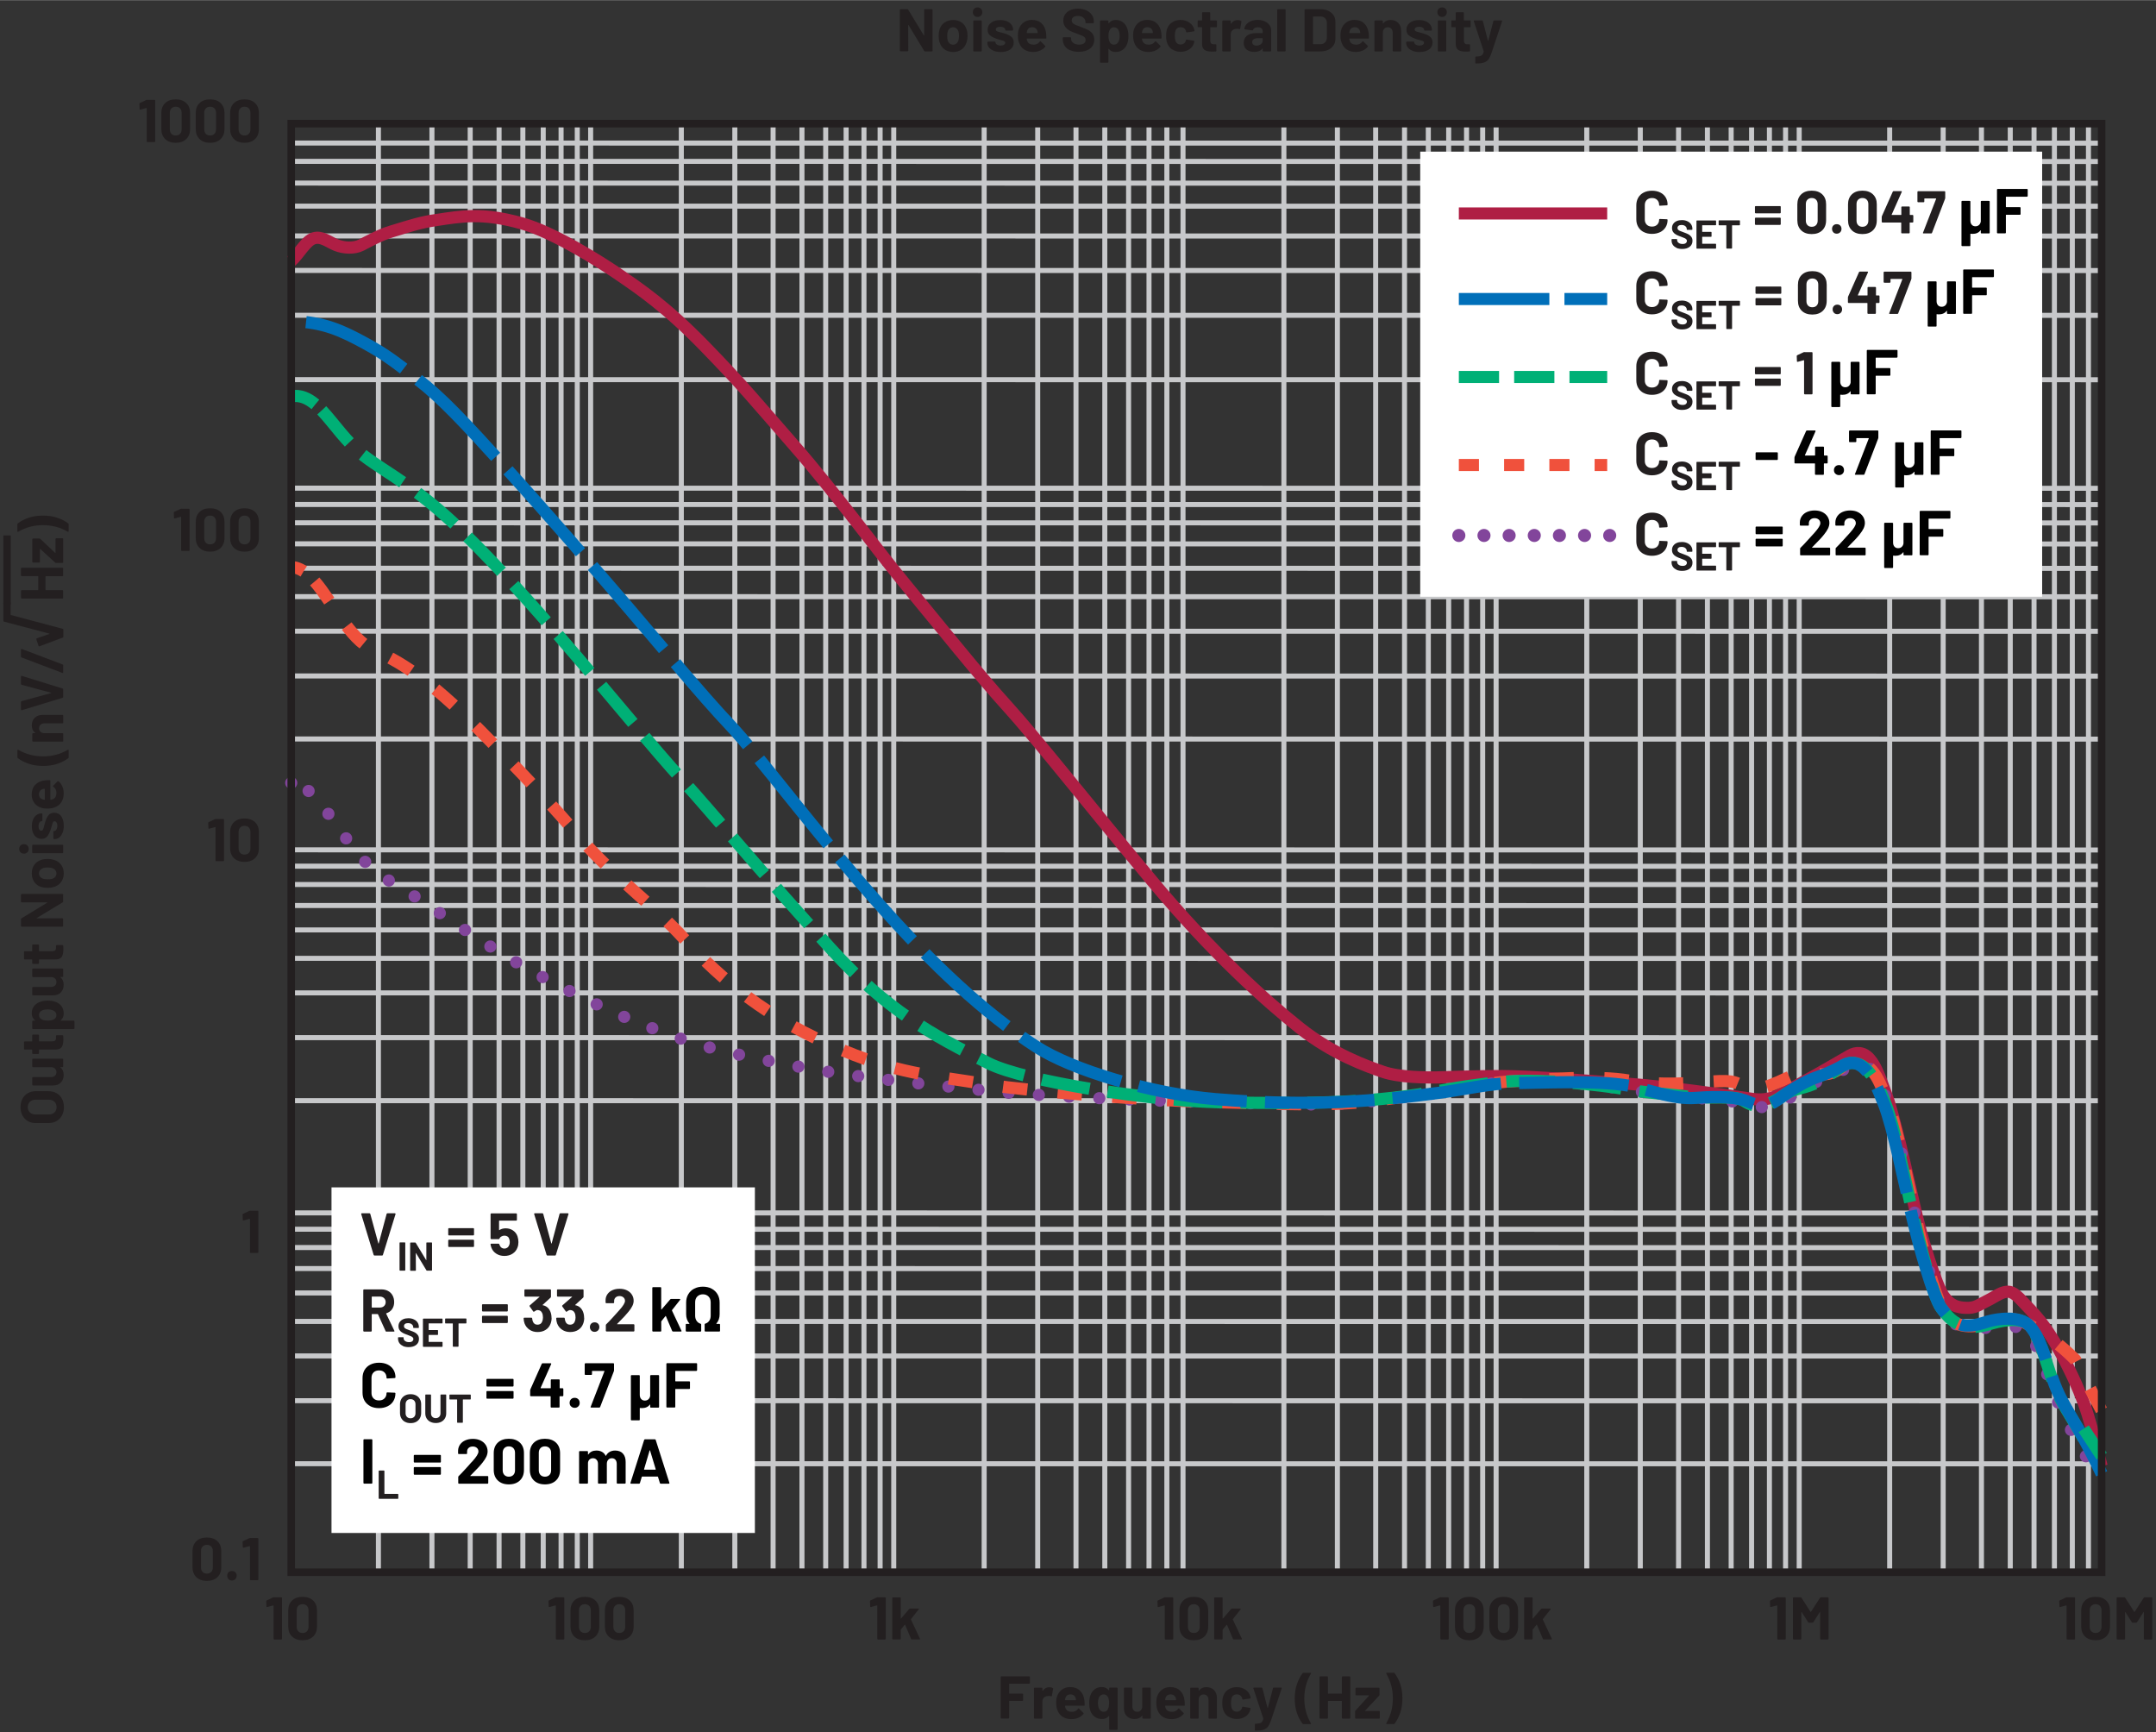
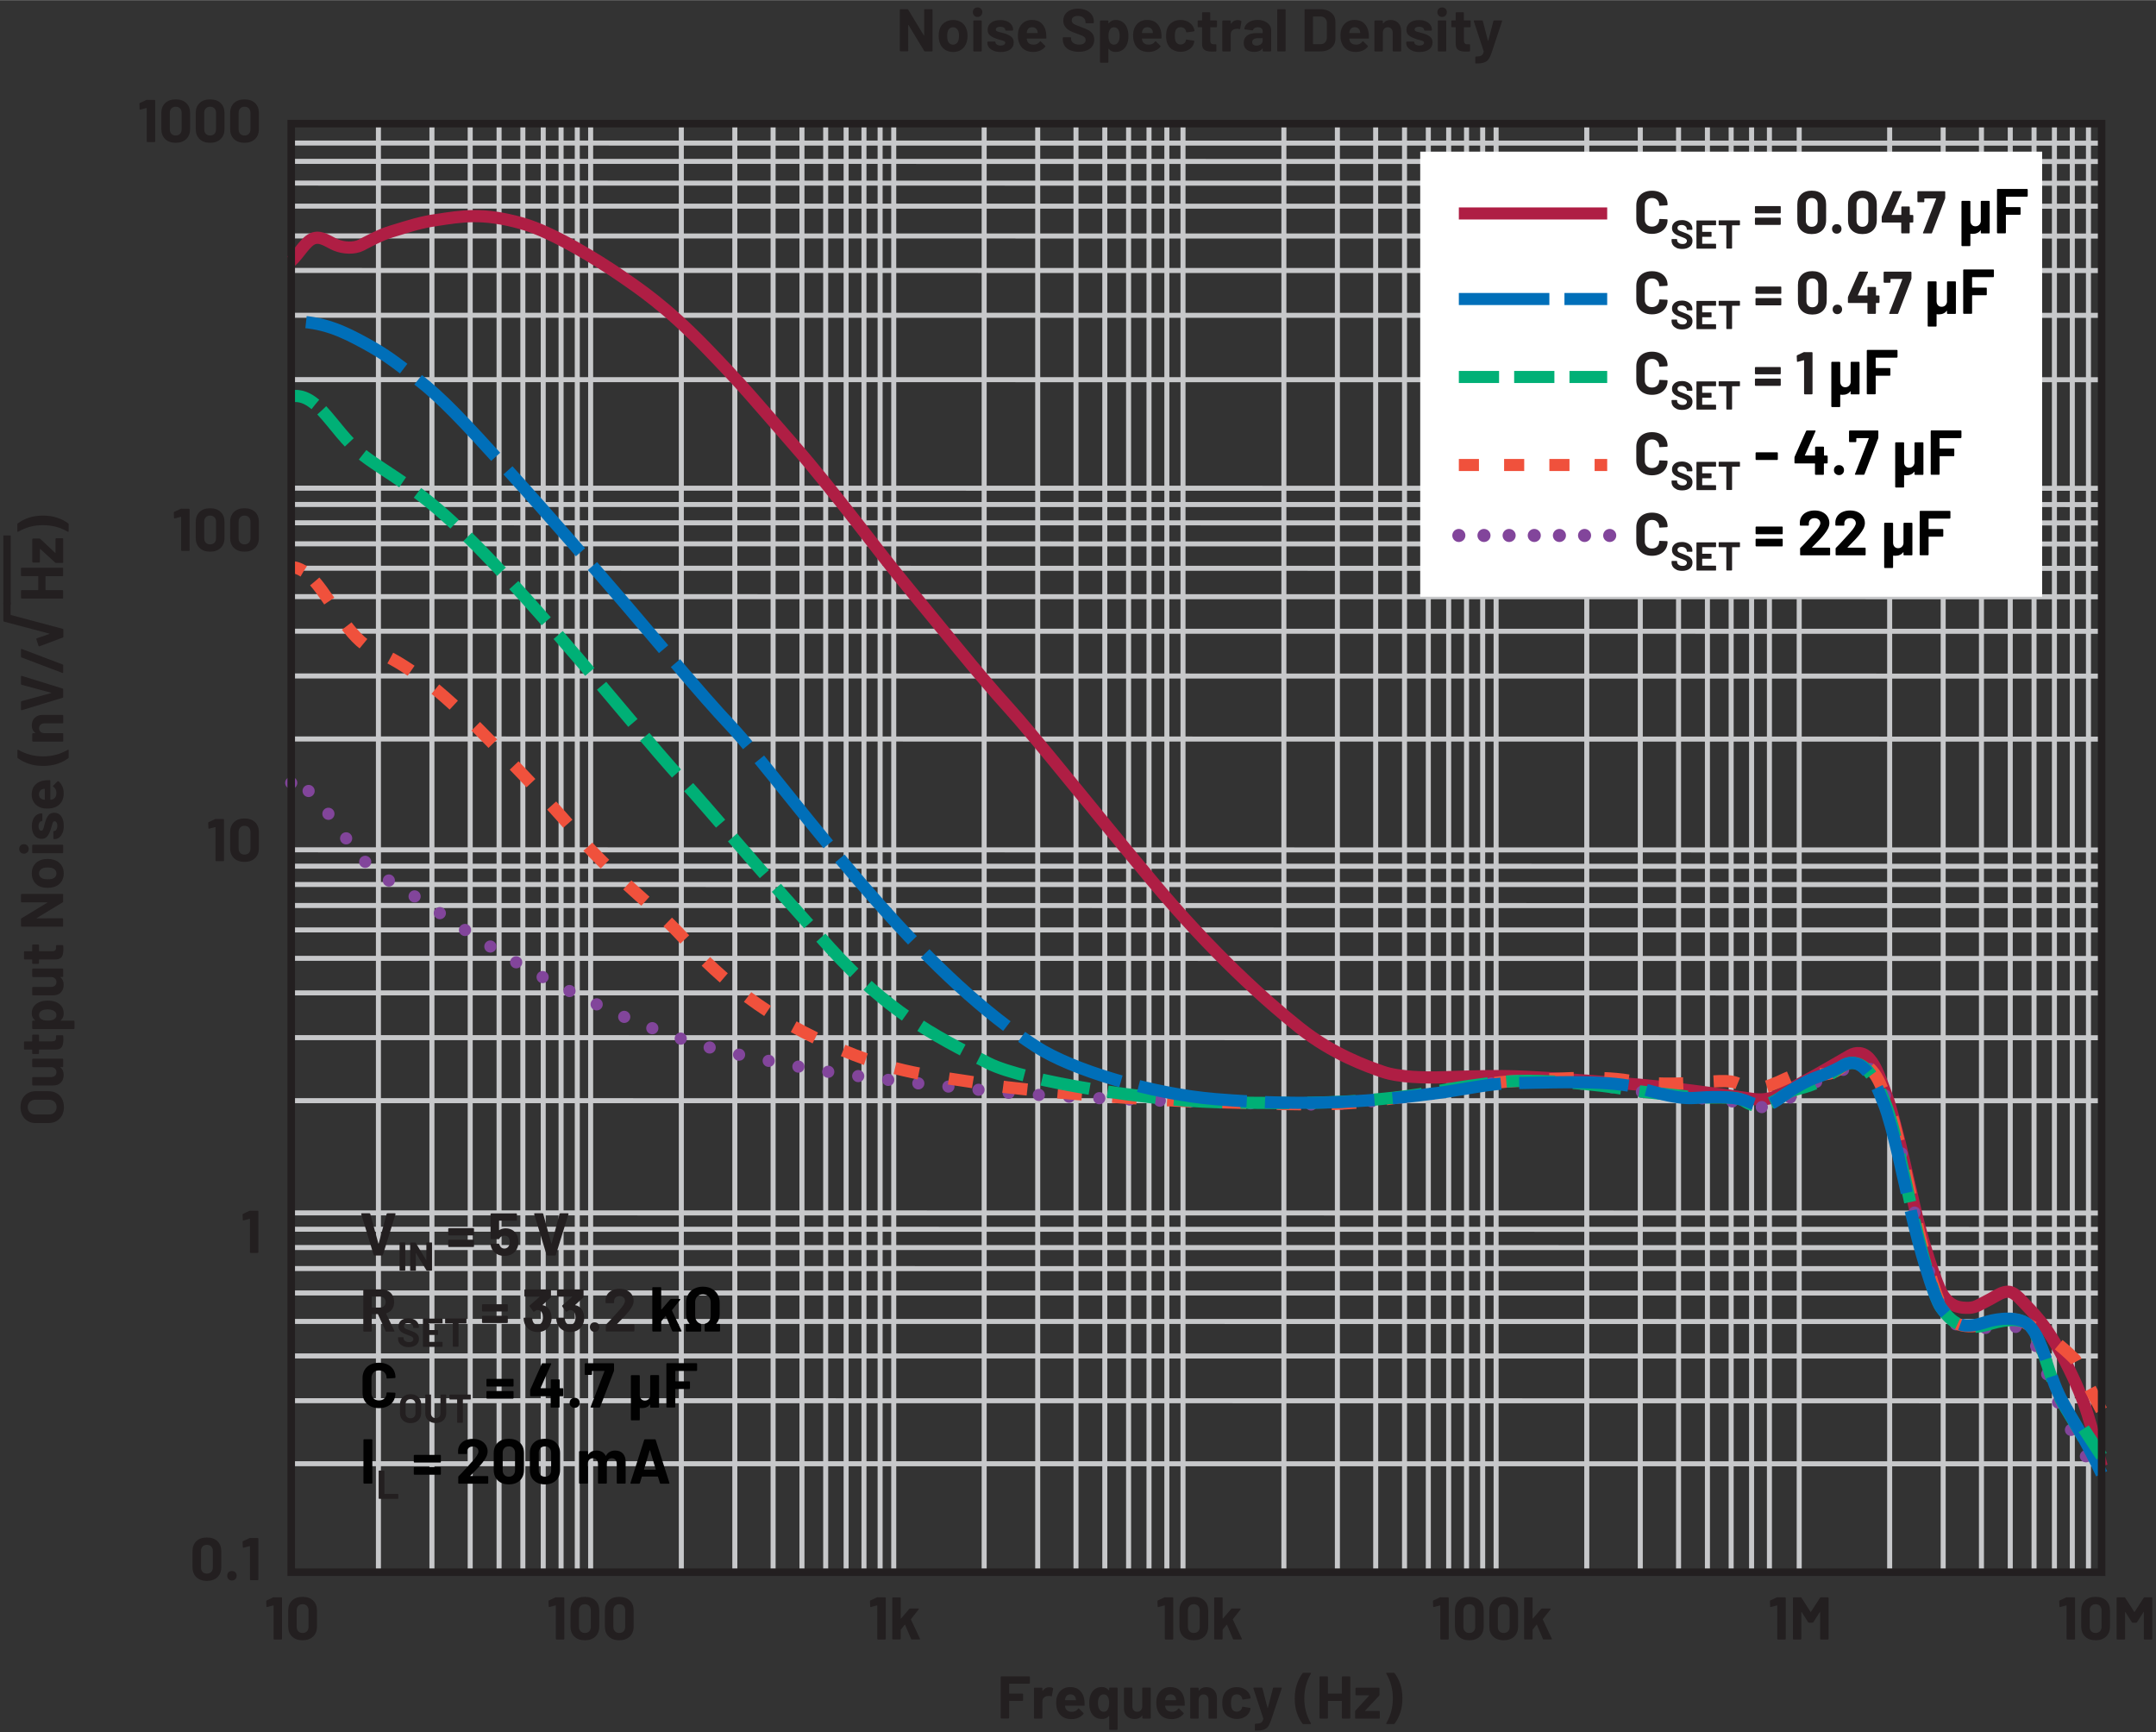
<svg xmlns="http://www.w3.org/2000/svg" id="uuid-31be82bd-a673-4de4-8602-246b36c2a74d" width="5.95in" height="4.78in" viewBox="0 0 428.72 344.36">
  <rect x="0" y="0" width="428.72" height="344.36" fill="#333333" stroke="none" />
  <line x1="57.91" y1="155.62" x2="57.91" y2="155.62" fill="none" stroke="#82459b" stroke-linecap="round" stroke-width="2.42" />
  <line x1="117.45" y1="25.19" x2="117.45" y2="312.55" fill="none" stroke="#c7c8ca" />
  <line x1="114.79" y1="25.19" x2="114.79" y2="312.55" fill="none" stroke="#c7c8ca" />
  <line x1="111.57" y1="25.19" x2="111.57" y2="312.55" fill="none" stroke="#c7c8ca" />
  <line x1="108.02" y1="25.19" x2="108.02" y2="312.55" fill="none" stroke="#c7c8ca" />
  <line x1="103.97" y1="25.19" x2="103.97" y2="312.55" fill="none" stroke="#c7c8ca" />
  <line x1="99.24" y1="25.19" x2="99.24" y2="312.55" fill="none" stroke="#c7c8ca" />
  <line x1="93.5" y1="25.19" x2="93.5" y2="312.55" fill="none" stroke="#c7c8ca" />
  <line x1="85.89" y1="25.19" x2="85.89" y2="312.55" fill="none" stroke="#c7c8ca" />
  <line x1="75.25" y1="25.19" x2="75.25" y2="312.55" fill="none" stroke="#c7c8ca" />
  <line x1="177.72" y1="25.19" x2="177.72" y2="312.55" fill="none" stroke="#c7c8ca" />
  <line x1="175.01" y1="25.19" x2="175.01" y2="312.55" fill="none" stroke="#c7c8ca" />
  <line x1="171.8" y1="25.19" x2="171.8" y2="312.55" fill="none" stroke="#c7c8ca" />
  <line x1="168.25" y1="25.19" x2="168.25" y2="312.55" fill="none" stroke="#c7c8ca" />
  <line x1="164.19" y1="25.19" x2="164.19" y2="312.55" fill="none" stroke="#c7c8ca" />
  <line x1="159.47" y1="25.19" x2="159.47" y2="312.55" fill="none" stroke="#c7c8ca" />
  <line x1="153.73" y1="25.19" x2="153.73" y2="312.55" fill="none" stroke="#c7c8ca" />
  <line x1="146.12" y1="25.19" x2="146.12" y2="312.55" fill="none" stroke="#c7c8ca" />
  <line x1="135.48" y1="25.19" x2="135.48" y2="312.55" fill="none" stroke="#c7c8ca" />
  <line x1="235.24" y1="25.19" x2="235.24" y2="312.55" fill="none" stroke="#c7c8ca" />
  <line x1="232.03" y1="25.19" x2="232.03" y2="312.55" fill="none" stroke="#c7c8ca" />
  <line x1="228.48" y1="25.19" x2="228.48" y2="312.55" fill="none" stroke="#c7c8ca" />
  <line x1="224.42" y1="25.19" x2="224.42" y2="312.55" fill="none" stroke="#c7c8ca" />
  <line x1="219.69" y1="25.19" x2="219.69" y2="312.55" fill="none" stroke="#c7c8ca" />
  <line x1="213.96" y1="25.19" x2="213.96" y2="312.55" fill="none" stroke="#c7c8ca" />
  <line x1="206.35" y1="25.19" x2="206.35" y2="312.55" fill="none" stroke="#c7c8ca" />
  <line x1="195.7" y1="25.19" x2="195.7" y2="312.55" fill="none" stroke="#c7c8ca" />
  <line x1="297.5" y1="25.19" x2="297.5" y2="312.55" fill="none" stroke="#c7c8ca" />
  <line x1="294.83" y1="25.19" x2="294.83" y2="312.55" fill="none" stroke="#c7c8ca" />
  <line x1="291.62" y1="25.19" x2="291.62" y2="312.55" fill="none" stroke="#c7c8ca" />
  <line x1="288.07" y1="25.19" x2="288.07" y2="312.55" fill="none" stroke="#c7c8ca" />
  <line x1="284.02" y1="25.19" x2="284.02" y2="312.55" fill="none" stroke="#c7c8ca" />
  <line x1="279.29" y1="25.19" x2="279.29" y2="312.55" fill="none" stroke="#c7c8ca" />
  <line x1="273.55" y1="25.19" x2="273.56" y2="312.55" fill="none" stroke="#c7c8ca" />
  <line x1="265.94" y1="25.19" x2="265.94" y2="312.55" fill="none" stroke="#c7c8ca" />
  <line x1="255.3" y1="25.19" x2="255.3" y2="312.55" fill="none" stroke="#c7c8ca" />
  <line x1="357.77" y1="25.19" x2="357.77" y2="312.55" fill="none" stroke="#c7c8ca" />
-   <line x1="355.06" y1="25.19" x2="355.06" y2="312.55" fill="none" stroke="#c7c8ca" />
  <line x1="351.85" y1="25.19" x2="351.85" y2="312.55" fill="none" stroke="#c7c8ca" />
  <line x1="348.3" y1="25.19" x2="348.3" y2="312.55" fill="none" stroke="#c7c8ca" />
  <line x1="344.24" y1="25.19" x2="344.24" y2="312.55" fill="none" stroke="#c7c8ca" />
  <line x1="339.52" y1="25.19" x2="339.52" y2="312.55" fill="none" stroke="#c7c8ca" />
  <line x1="333.78" y1="25.19" x2="333.78" y2="312.55" fill="none" stroke="#c7c8ca" />
  <line x1="326.17" y1="25.19" x2="326.17" y2="312.55" fill="none" stroke="#c7c8ca" />
  <line x1="315.53" y1="25.19" x2="315.53" y2="312.55" fill="none" stroke="#c7c8ca" />
  <line x1="415.29" y1="25.19" x2="415.29" y2="312.55" fill="none" stroke="#c7c8ca" />
  <line x1="412.08" y1="25.19" x2="412.08" y2="312.55" fill="none" stroke="#c7c8ca" />
  <line x1="408.52" y1="25.19" x2="408.52" y2="312.55" fill="none" stroke="#c7c8ca" />
  <line x1="404.47" y1="25.19" x2="404.47" y2="312.55" fill="none" stroke="#c7c8ca" />
  <line x1="399.74" y1="25.19" x2="399.74" y2="312.55" fill="none" stroke="#c7c8ca" />
  <line x1="394.01" y1="25.19" x2="394.01" y2="312.55" fill="none" stroke="#c7c8ca" />
  <line x1="386.4" y1="25.19" x2="386.4" y2="312.55" fill="none" stroke="#c7c8ca" />
  <line x1="375.76" y1="25.19" x2="375.76" y2="312.55" fill="none" stroke="#c7c8ca" />
  <line x1="417.91" y1="241.14" x2="57.91" y2="241.11" fill="none" stroke="#c7c8ca" />
  <line x1="417.91" y1="244.38" x2="57.91" y2="244.36" fill="none" stroke="#c7c8ca" />
  <line x1="417.91" y1="248.02" x2="57.91" y2="248" fill="none" stroke="#c7c8ca" />
  <line x1="417.91" y1="252.2" x2="57.91" y2="252.18" fill="none" stroke="#c7c8ca" />
  <line x1="417.91" y1="257.05" x2="57.91" y2="257.03" fill="none" stroke="#c7c8ca" />
  <line x1="417.91" y1="262.71" x2="57.91" y2="262.69" fill="none" stroke="#c7c8ca" />
  <line x1="417.91" y1="269.57" x2="57.91" y2="269.55" fill="none" stroke="#c7c8ca" />
  <line x1="417.9" y1="278.48" x2="57.91" y2="278.45" fill="none" stroke="#c7c8ca" />
  <line x1="417.9" y1="291" x2="57.91" y2="290.98" fill="none" stroke="#c7c8ca" />
  <line x1="417.91" y1="168.96" x2="57.91" y2="168.93" fill="none" stroke="#c7c8ca" />
  <line x1="417.91" y1="172.2" x2="57.91" y2="172.18" fill="none" stroke="#c7c8ca" />
  <line x1="417.91" y1="175.84" x2="57.91" y2="175.82" fill="none" stroke="#c7c8ca" />
  <line x1="417.91" y1="180.02" x2="57.91" y2="180" fill="none" stroke="#c7c8ca" />
  <line x1="417.91" y1="184.87" x2="57.91" y2="184.85" fill="none" stroke="#c7c8ca" />
  <line x1="417.91" y1="190.53" x2="57.91" y2="190.5" fill="none" stroke="#c7c8ca" />
  <line x1="417.91" y1="197.39" x2="57.91" y2="197.37" fill="none" stroke="#c7c8ca" />
  <line x1="417.91" y1="206.29" x2="57.91" y2="206.27" fill="none" stroke="#c7c8ca" />
  <line x1="417.91" y1="218.82" x2="57.91" y2="218.8" fill="none" stroke="#c7c8ca" />
  <line x1="417.91" y1="97.05" x2="57.91" y2="97.02" fill="none" stroke="#c7c8ca" />
  <line x1="417.91" y1="100.29" x2="57.91" y2="100.27" fill="none" stroke="#c7c8ca" />
  <line x1="417.91" y1="103.94" x2="57.91" y2="103.91" fill="none" stroke="#c7c8ca" />
  <line x1="417.91" y1="108.12" x2="57.91" y2="108.09" fill="none" stroke="#c7c8ca" />
  <line x1="417.91" y1="112.97" x2="57.91" y2="112.94" fill="none" stroke="#c7c8ca" />
  <line x1="417.91" y1="118.62" x2="57.91" y2="118.59" fill="none" stroke="#c7c8ca" />
  <line x1="417.91" y1="125.48" x2="57.91" y2="125.46" fill="none" stroke="#c7c8ca" />
  <line x1="417.91" y1="134.39" x2="57.91" y2="134.36" fill="none" stroke="#c7c8ca" />
  <line x1="417.91" y1="146.92" x2="57.91" y2="146.89" fill="none" stroke="#c7c8ca" />
  <line x1="417.91" y1="28.43" x2="57.91" y2="28.41" fill="none" stroke="#c7c8ca" />
  <line x1="417.91" y1="32.08" x2="57.91" y2="32.05" fill="none" stroke="#c7c8ca" />
  <line x1="417.91" y1="36.4" x2="57.91" y2="36.37" fill="none" stroke="#c7c8ca" />
  <line x1="417.91" y1="40.97" x2="57.91" y2="40.95" fill="none" stroke="#c7c8ca" />
  <line x1="417.91" y1="46.9" x2="57.91" y2="46.88" fill="none" stroke="#c7c8ca" />
  <line x1="417.91" y1="53.76" x2="57.91" y2="53.74" fill="none" stroke="#c7c8ca" />
  <line x1="417.91" y1="62.67" x2="57.91" y2="62.65" fill="none" stroke="#c7c8ca" />
  <line x1="417.91" y1="75.47" x2="57.91" y2="75.45" fill="none" stroke="#c7c8ca" />
  <path d="m417.91,291.48c-2.26-8.26-2.6-11.78-7.24-20.83-4.01-7.83-6.47-9.7-8.42-11.85-1.95-2.15-2.69-2.15-3.7-1.92-1.01.24-2.28,1.17-3.76,1.89-1.48.72-2.03,1.28-3.84,1.22-1.8-.06-3.09-.48-4.41-2.27-1.53-2.07-4.44-11.61-5.92-18.2-1.48-6.58-3.96-17.6-5.37-21.43-1.41-3.83-2.1-5.99-3.43-7.54-1.32-1.56-2.81-1.38-3.9-.78-1.09.6-6.45,3.78-9.56,5.43-3.53,1.88-5.84,3.85-9.88,3.25-4.05-.6-17.59-2.51-24.44-2.99-6.85-.48-19.61-1.56-25.29-1.55-3.81,0-8.55.12-11.91.24-3.35.12-8.71,0-11.83-1.08-3.11-1.08-9.96-3.47-16.57-8.74-6.62-5.27-17.35-14.84-29.34-29.21-11.98-14.36-23.43-28.85-28.79-34.72-5.37-5.87-14.16-16.88-19.69-23.55-6.05-7.29-14.63-19.07-22.8-28.41-8.03-9.17-9.81-11.49-17.59-19.51-7.78-8.02-13.07-11.55-16.89-14.18-3.81-2.63-13.15-8.56-19.53-10.36-7.92-2.23-12.08-1.41-17.01-.68-3.2.47-4.81,1.02-9.02,2.3-2.29.7-4.55,1.97-5.95,2.69-1.4.72-3.5.6-4.98,0-1.48-.6-2.89-1.83-4.45-1.35-1.61.49-2.89,3.07-4.5,4.53" fill="none" stroke="#af1e44" stroke-width="2.42" />
  <path d="m414.78,289.49c-2.09-3.4-4.12-7.24-5.69-11.07-2.98-7.28-4.73-14.2-7.12-14.52-2.39-.32-5.59-.33-7.28.11-.75.2-2.83.11-4.53-.29-1.79-.42-2.6-1.45-3.88-3.48-1.42-2.24-4.07-12.19-5.58-19.21-1.44-6.61-3.74-17.74-5.44-22.13-1.47-3.78-2.09-5.14-3.49-6.53-1.87-1.86-3.67-.6-5.11.18-.61.34-.96,1.73-4.13,2.16-2.64.36-4.13,2.31-5.99,3.2-4.68,2.23-6.47,2.69-9.38,1.68-2.9-1.01-6.57-.97-11.57-1.51-4.65-.5-8.37-.85-11.54-1.4-6.81-1.19-16.82-2-22.67-1.76-3.81.15-9.04,1.09-14.53,2.16-3.91.76-7.62.9-11.25,1.46-10.72,1.64-20.86.88-33.87.59-12.92-.28-37.44-1.32-45.15-2.28-4.18-.52-17.53-1.66-30.64-3.6-6.72-.99-13.83-2.5-19.19-3.64-5.42-1.15-10.99-2.88-15.59-4.65-6.87-2.64-9.62-3.86-16.04-7.02-7.39-3.64-13.02-6.78-19.6-11.06-6.82-4.44-13.65-9.32-18.92-12.27-6.2-3.48-11.03-14.23-15.76-17.81" fill="none" stroke="#82459b" stroke-dasharray="0 0 0 6.02" stroke-linecap="round" stroke-width="2.42" />
  <path d="m62.59,115.58c3.57,4.11,6.89,11.44,11.54,13.52,5.09,2.28,10.89,5.54,21.41,16.2,9.01,9.12,14.07,14.54,20.26,21.75,5.79,6.74,14.4,13.17,19.95,19.26,5.76,6.32,14.34,14.77,29.48,21.47,13.16,5.82,19.83,5.9,31.36,7.84,7.69,1.29,32.23,3.2,45.15,3.48,13,.28,23.15,1.05,33.87-.59,3.62-.55,7.34-.7,11.25-1.46,5.49-1.07,10.72-2,14.53-2.16,5.85-.24,15.86-1.25,22.67-.06,3.17.55,7.04.7,11.54.49,5-.23,8.43-.96,10.39.3,2.35,1.51,4.9.81,9.18-1.24,1.85-.88,3.94-1.08,6.59-.85,3.03.28,4.3-1.39,4.91-1.72,1.44-.79,3.24-1.34,5.11.52,1.4,1.39,2.02,2.76,3.49,6.53,1.7,4.39,4,15.52,5.43,22.13,1.52,7.02,4.16,16.96,5.58,19.2,1.29,2.03,2.1,2.86,3.88,3.29,1.7.4,3.78-.01,4.53-.21,1.69-.45,4.97-1.62,7.28-.62,1.37.6,5.69,2.65,10.66,7.62l5.28,10.17" fill="none" stroke="#f0513c" stroke-dasharray="0 0 4.85 6.06" stroke-width="2.42" />
  <path d="m60.37,113.55c-.79-.52-1.61-.82-2.46-.81" fill="none" stroke="#f0513c" stroke-dasharray="0 0 4.85 6.06" stroke-width="2.42" />
  <path d="m414.34,286.02c-2.97-5.32-4.79-7.49-6.28-11.81-1.57-4.57-2.51-8.46-4.46-10.62-1.95-2.15-6.58-.79-8.26-.29-1.52.46-3.36.66-5.05.21-1.77-.46-2.96-1.69-4.28-3.49-1.53-2.07-4.24-12.42-5.72-19-1.48-6.58-3.6-17.04-5.3-21.43-1.47-3.77-2.17-5.08-3.49-6.63-1.55-1.82-3.41-2.02-4.85-1.23-.61.34-2.71,1.96-5.16,3.34-2.26,1.27-4.87,1.33-6.33,2.36-4.08,2.87-5.98,2.95-8.33,1.43-1.96-1.26-6.67-.32-11.57-.91-4.5-.54-8.04-.75-11.22-1.3-6.81-1.19-16.82-2-22.67-1.76-3.81.15-10.76,1.12-14.53,1.85-12.68,2.46-25.79,2.82-45.11,2.35-12.92-.31-37.8-4.03-45.15-7.72-11.52-5.79-20.21-10.54-31.36-22.77-13.44-14.74-23.72-27.15-29.48-33.48-5.55-6.09-14.82-17.37-20.61-24.1-6.33-7.37-14.56-16.96-23.53-25.69-8.74-8.49-14.52-11.16-19.18-14.69-3.52-2.66-5.96-6.47-8.43-9.08" fill="none" stroke="#00b076" stroke-dasharray="0 0 9.66 3.62" stroke-width="2.42" />
  <path d="m62.7,80.37c-1.45-1.22-2.98-1.91-4.79-1.61" fill="none" stroke="#00b076" stroke-dasharray="0 0 9.66 3.62" stroke-width="2.42" />
  <path d="m417.91,292.98c-5.21-11.03-7.7-12.95-9.71-18.77-1.57-4.57-2.64-8.46-4.59-10.62-1.95-2.15-6.58-1.4-8.27-.9-1.52.46-2.58.88-4.39.82-1.8-.05-3.61-1.69-4.94-3.49-1.53-2.07-4.5-12.42-5.98-19s-3.67-17.04-5.37-21.43c-1.47-3.77-2.1-5.08-3.43-6.63-1.55-1.82-3.15-2.02-4.58-1.23-.61.34-2.6,1.45-5.17,2.33-2.35.81-4.86,2.34-6.33,3.37-2.69,1.89-3.71,3.22-7.61,1.54-2.05-.88-5.55-1.08-10.46-.71-4.41.34-9.86-1.85-13.05-2.41-6.81-1.19-17.64-.55-23.32-.55-3.81,0-10.53,1.4-13.88,1.85-12.73,1.74-26.24,2.9-45.11,1.35-12.91-1.07-28.58-5.81-35.71-10.45-10.16-6.6-20.32-16.05-31.36-28.51-12.66-14.29-23.86-29.47-29.48-35.4-5.62-5.93-14.82-17.06-20.61-23.8-6.32-7.37-15.31-17.76-23.86-27.2-8.4-9.27-12.93-14.12-17.74-17.81-4.33-3.33-6.17-4.82-10.27-7.06-4.48-2.45-8.42-4.37-14.79-4.43" fill="none" stroke="#006fb9" stroke-dasharray="0 0 21.76 3.63" stroke-width="2.42" />
  <g>
    <path d="m204.75,334.67s-.06.04-.1.04h-3.92s-.06.02-.06.06v1.86s.02.06.06.06h2.58s.07.01.1.04.04.06.04.1v1.16s-.01.07-.04.1c-.03.03-.06.04-.1.04h-2.58s-.06.02-.06.06v3.31s-.01.07-.04.1-.06.04-.1.04h-1.4s-.07-.01-.1-.04c-.03-.03-.04-.06-.04-.1v-8.11s.01-.07.04-.1.06-.04.1-.04h5.53s.07.01.1.04c.03.03.04.06.04.1v1.16s-.01.07-.04.1Z" fill="#231f20" />
    <path d="m209.34,335.58c.06.03.09.09.07.18l-.25,1.37c0,.1-.06.12-.17.08-.12-.04-.26-.06-.42-.06-.06,0-.15,0-.26.02-.29.02-.53.13-.73.32s-.3.44-.3.75v3.28s-.01.07-.04.1c-.03.03-.06.04-.1.04h-1.4s-.07-.01-.1-.04-.04-.06-.04-.1v-5.88s.01-.07.04-.1.06-.04.1-.04h1.4s.07.01.1.04c.03.03.04.06.04.1v.46s0,.04.02.05c.02,0,.03,0,.04-.01.33-.48.77-.72,1.32-.72.29,0,.52.06.68.17Z" fill="#231f20" />
    <path d="m215.69,338.96c0,.1-.06.14-.16.14h-3.71s-.06.02-.05.06c.02.16.07.32.13.48.21.45.63.67,1.27.67.51,0,.92-.22,1.21-.62.03-.05.07-.07.11-.07.02,0,.05.02.08.05l.86.85s.06.08.06.11c0,.02-.02.05-.05.1-.26.33-.6.58-1.02.76s-.87.27-1.37.27c-.69,0-1.27-.16-1.75-.47-.48-.31-.82-.75-1.03-1.31-.17-.4-.25-.92-.25-1.57,0-.44.06-.83.18-1.16.18-.57.51-1.02.97-1.36.46-.34,1.01-.5,1.64-.5.8,0,1.44.23,1.93.7s.78,1.08.88,1.86c.05.3.06.64.05,1.02Zm-3.84-1.4c-.03.1-.06.23-.08.38,0,.04.02.06.06.06h2.08s.06-.02.05-.06c-.04-.23-.06-.34-.06-.34-.07-.24-.2-.43-.38-.56s-.4-.2-.67-.2c-.5,0-.84.24-1,.71Z" fill="#231f20" />
    <path d="m220.6,335.53s.06-.04.1-.04h1.4s.07.01.1.04c.03.03.04.06.04.1v8.11s-.01.07-.04.1c-.03.03-.06.04-.1.04h-1.4s-.07-.01-.1-.04c-.03-.03-.04-.06-.04-.1v-2.57s0-.04-.02-.05c-.02,0-.03,0-.05.02-.32.4-.77.6-1.34.6s-1.07-.15-1.47-.45c-.4-.3-.69-.71-.87-1.22-.14-.42-.22-.92-.22-1.5,0-.54.07-1.02.2-1.44.18-.55.47-.98.87-1.29.4-.31.89-.46,1.45-.46s1.04.22,1.38.66c.02.02.03.02.05.02.02,0,.02-.02.02-.04v-.4s.01-.07.04-.1Zm-.05,3.04c0-.51-.08-.92-.24-1.21-.2-.34-.48-.52-.84-.52-.39,0-.69.17-.89.52-.17.32-.25.72-.25,1.2,0,.54.1.96.3,1.27.2.31.48.47.85.47s.62-.16.8-.48c.18-.3.26-.71.26-1.25Z" fill="#231f20" />
    <path d="m227.19,335.53s.06-.04.1-.04h1.4s.07.01.1.04.04.06.04.1v5.88s-.01.07-.04.1-.06.04-.1.04h-1.4s-.07-.01-.1-.04c-.03-.03-.04-.06-.04-.1v-.41s0-.04-.02-.04-.03,0-.05.03c-.32.43-.82.65-1.49.65-.61,0-1.11-.18-1.5-.55s-.59-.88-.59-1.55v-4.01s.01-.07.04-.1c.03-.03.06-.04.1-.04h1.39s.07.01.1.04.04.06.04.1v3.59c0,.32.09.58.26.78.17.2.41.3.71.3.27,0,.5-.08.67-.25s.28-.38.32-.64v-3.78s.01-.07.04-.1Z" fill="#231f20" />
    <path d="m235.6,338.96c0,.1-.06.14-.16.14h-3.71s-.06.02-.05.06c.02.16.07.32.13.48.21.45.63.67,1.27.67.51,0,.92-.22,1.21-.62.03-.05.07-.07.11-.07.02,0,.05.02.08.05l.86.85s.06.08.06.11c0,.02-.02.05-.05.1-.26.33-.6.58-1.02.76s-.87.27-1.37.27c-.69,0-1.27-.16-1.75-.47-.48-.31-.82-.75-1.03-1.31-.17-.4-.25-.92-.25-1.57,0-.44.06-.83.18-1.16.18-.57.51-1.02.97-1.36.46-.34,1.01-.5,1.64-.5.8,0,1.44.23,1.93.7s.78,1.08.88,1.86c.05.3.06.64.05,1.02Zm-3.84-1.4c-.03.1-.06.23-.08.38,0,.04.02.06.06.06h2.08s.06-.02.05-.06c-.04-.23-.06-.34-.06-.34-.07-.24-.2-.43-.38-.56s-.4-.2-.67-.2c-.5,0-.84.24-1,.71Z" fill="#231f20" />
    <path d="m241.4,335.98c.39.39.59.92.59,1.6v3.94s-.01.07-.04.1c-.03.03-.06.04-.1.04h-1.4s-.07-.01-.1-.04-.04-.06-.04-.1v-3.59c0-.32-.09-.58-.27-.78-.18-.2-.42-.3-.71-.3s-.53.1-.71.3c-.18.2-.27.46-.27.78v3.59s-.01.07-.04.1c-.03.03-.06.04-.1.04h-1.4s-.07-.01-.1-.04-.04-.06-.04-.1v-5.88s.01-.07.04-.1.06-.04.1-.04h1.4s.07.01.1.04c.03.03.04.06.04.1v.42s0,.04.02.05c.02,0,.03,0,.04-.01.33-.46.82-.7,1.46-.7s1.16.2,1.55.59Z" fill="#231f20" />
    <path d="m244.25,341.28c-.47-.32-.8-.76-1-1.32-.14-.4-.2-.87-.2-1.42s.07-1,.2-1.39c.19-.54.52-.97,1-1.28.47-.31,1.03-.47,1.67-.47s1.2.16,1.69.48c.48.32.81.72.97,1.21.06.19.1.34.1.43v.02c0,.07-.04.12-.12.13l-1.38.2h-.02c-.07,0-.12-.04-.14-.12l-.04-.19c-.06-.21-.18-.38-.37-.52-.19-.14-.42-.2-.68-.2s-.47.06-.65.19-.3.3-.37.53c-.09.24-.13.57-.13.98s.04.74.12.98c.07.24.2.43.38.56.18.14.4.2.65.2s.47-.07.65-.2c.19-.13.32-.31.39-.55,0-.02.01-.04.01-.07,0,0,.01-.02.01-.04,0-.1.06-.14.17-.12l1.38.22c.08.02.12.06.12.13,0,.06-.02.18-.07.36-.17.54-.49.96-.98,1.26-.48.3-1.04.46-1.67.46s-1.19-.16-1.66-.48Z" fill="#231f20" />
    <path d="m249.55,344.01s-.02-.06-.02-.1v-1.1s.01-.07.04-.1.06-.04.1-.04c.34,0,.6-.04.8-.08.2-.05.35-.14.47-.28s.21-.34.27-.6c0-.02,0-.04,0-.07l-1.97-5.98s-.01-.04-.01-.06c0-.07.04-.11.13-.11h1.5c.09,0,.14.04.17.12l1.01,3.89s.02.04.04.04c.02,0,.03-.01.04-.04l1.01-3.89c.02-.08.08-.12.17-.12h1.46s.08.01.1.04c.02.03.02.07,0,.13l-2.08,6.24c-.2.58-.4,1.02-.61,1.31-.21.29-.5.51-.88.64-.38.14-.91.2-1.6.2h-.08s-.04-.01-.06-.04Z" fill="#231f20" />
    <path d="m259.01,342.67c-.47-.61-.85-1.33-1.13-2.17-.28-.84-.42-1.78-.42-2.83s.14-2,.43-2.85.66-1.58,1.13-2.19c.05-.06.11-.08.18-.08h1.36c.06,0,.09.02.11.05.02.03.02.07,0,.12-.87,1.49-1.31,3.14-1.31,4.94s.44,3.45,1.31,4.92c.02.03.02.06.02.07,0,.06-.04.1-.13.1h-1.37c-.07,0-.13-.03-.18-.08Z" fill="#231f20" />
    <path d="m266.87,333.3s.06-.04.1-.04h1.4s.07.01.1.04c.03.03.04.06.04.1v8.11s-.01.07-.04.1c-.03.03-.06.04-.1.04h-1.4s-.07-.01-.1-.04-.04-.06-.04-.1v-3.31s-.02-.06-.06-.06h-2.65s-.06.02-.06.06v3.31s-.01.07-.04.1-.06.04-.1.04h-1.4s-.07-.01-.1-.04c-.03-.03-.04-.06-.04-.1v-8.11s.01-.07.04-.1.06-.04.1-.04h1.4s.07.01.1.04c.03.03.04.06.04.1v3.23s.02.06.06.06h2.65s.06-.02.06-.06v-3.23s.01-.07.04-.1Z" fill="#231f20" />
    <path d="m269.5,341.62s-.04-.06-.04-.1v-1.28c0-.06.02-.12.07-.18l2.7-2.96s.03-.07-.02-.07h-2.53s-.07-.01-.1-.04-.04-.06-.04-.1v-1.24s.01-.07.04-.1c.03-.03.06-.04.1-.04h4.49s.07.01.1.04c.03.03.04.06.04.1v1.27c0,.06-.02.12-.07.18l-2.78,2.96s-.02.07.02.07h2.75s.07.01.1.04c.03.03.04.06.04.1v1.25s-.01.07-.04.1-.06.04-.1.04h-4.62s-.07-.01-.1-.04Z" fill="#231f20" />
    <path d="m277.32,332.64c.47.61.85,1.33,1.13,2.17.28.84.42,1.78.42,2.83s-.14,2-.43,2.84-.66,1.58-1.13,2.18c-.05.06-.11.08-.18.08h-1.36c-.06,0-.09-.02-.11-.05-.02-.03-.02-.07,0-.12.87-1.47,1.31-3.12,1.31-4.94s-.44-3.43-1.31-4.92c-.02-.03-.02-.06-.02-.07,0-.06.04-.1.13-.1h1.37c.07,0,.13.03.18.08Z" fill="#231f20" />
  </g>
  <g>
    <path d="m183.8,1.84s.06-.04.1-.04h1.4s.07.01.1.04c.03.03.04.06.04.1v8.11s-.01.07-.04.1c-.03.03-.06.04-.1.04h-1.36c-.08,0-.14-.03-.17-.1l-3.11-5.14s-.03-.03-.05-.03c-.02,0-.02.02-.02.05l.02,5.06s-.01.07-.04.1c-.03.03-.06.04-.1.04h-1.4s-.07-.01-.1-.04c-.03-.03-.04-.06-.04-.1V1.94s.01-.07.04-.1c.03-.03.06-.04.1-.04h1.36c.08,0,.14.03.17.1l3.1,5.11s.03.03.05.03c.02,0,.02-.02.02-.05V1.94s0-.07.03-.1Z" fill="#231f20" />
    <path d="m187.8,9.77c-.48-.35-.81-.83-.98-1.44-.11-.38-.17-.78-.17-1.22,0-.47.06-.9.17-1.27.18-.59.52-1.06,1-1.39.48-.34,1.06-.5,1.73-.5s1.22.17,1.68.5c.46.33.79.79.98,1.39.13.4.19.82.19,1.26s-.06.84-.17,1.21c-.18.62-.5,1.11-.98,1.47-.48.36-1.05.53-1.72.53s-1.25-.18-1.73-.53Zm2.4-1.16c.18-.16.32-.38.4-.66.06-.26.1-.54.1-.84,0-.34-.03-.62-.1-.85-.09-.27-.22-.48-.41-.64-.18-.15-.41-.23-.67-.23s-.5.08-.68.23-.31.36-.39.64c-.06.19-.1.48-.1.85s.03.64.08.84c.08.28.21.5.4.66.19.16.42.24.69.24s.49-.08.67-.24Z" fill="#231f20" />
    <path d="m193.72,3.07c-.18-.18-.27-.41-.27-.68s.09-.51.26-.68c.18-.18.4-.26.68-.26s.51.09.68.26c.18.18.26.4.26.68s-.09.5-.27.68c-.18.18-.41.27-.68.27s-.5-.09-.68-.27Zm-.14,7.09s-.04-.06-.04-.1v-5.89s.01-.07.04-.1c.03-.03.06-.04.1-.04h1.4s.07.01.1.04c.03.03.04.06.04.1v5.89s-.01.07-.04.1c-.03.03-.06.04-.1.04h-1.4s-.07-.01-.1-.04Z" fill="#231f20" />
    <path d="m197.6,10.06c-.4-.15-.71-.36-.93-.64s-.33-.58-.33-.92v-.12s.01-.07.04-.1c.03-.03.06-.04.1-.04h1.33s.07.01.1.04c.03.03.04.06.04.1h0c0,.19.1.34.29.46s.44.19.74.19c.27,0,.49-.05.66-.16s.25-.24.25-.4c0-.14-.07-.25-.22-.32s-.38-.15-.71-.23c-.38-.1-.67-.19-.89-.28-.51-.18-.92-.39-1.22-.65-.3-.26-.46-.62-.46-1.1,0-.59.23-1.06.69-1.41s1.07-.52,1.83-.52c.51,0,.96.08,1.34.25s.68.39.89.69.32.63.32,1.01c0,.04-.01.07-.04.1-.03.03-.06.04-.1.04h-1.28s-.07-.01-.1-.04c-.03-.03-.04-.06-.04-.1,0-.18-.09-.32-.27-.44-.18-.12-.42-.18-.71-.18-.26,0-.48.05-.65.14-.17.1-.25.23-.25.4s.08.28.25.36c.16.08.44.16.82.25.09.02.19.05.3.08.11.03.23.06.36.1.57.17,1.02.38,1.34.65.33.26.49.65.49,1.15,0,.59-.23,1.05-.7,1.39-.47.33-1.1.5-1.89.5-.54,0-1-.08-1.4-.23Z" fill="#231f20" />
    <path d="m208.08,7.5c0,.1-.06.14-.16.14h-3.71s-.06.02-.05.06c.02.16.07.32.13.48.21.45.63.67,1.27.67.51,0,.92-.22,1.21-.62.03-.05.07-.07.11-.07.02,0,.05.02.08.05l.86.85s.06.08.06.11c0,.02-.02.05-.05.1-.26.33-.6.58-1.02.76-.42.18-.87.27-1.37.27-.69,0-1.27-.16-1.75-.47-.48-.31-.82-.75-1.03-1.31-.17-.4-.25-.92-.25-1.57,0-.44.06-.83.18-1.16.18-.57.51-1.02.97-1.36s1.01-.5,1.64-.5c.8,0,1.44.23,1.93.7.48.46.78,1.08.88,1.86.05.3.06.64.05,1.02Zm-3.84-1.4c-.03.1-.06.23-.08.38,0,.04.02.06.06.06h2.08s.06-.02.05-.06c-.04-.23-.06-.34-.06-.34-.07-.24-.2-.43-.38-.56-.18-.13-.4-.2-.67-.2-.5,0-.84.24-1,.71Z" fill="#231f20" />
    <path d="m212.83,9.99c-.48-.2-.85-.5-1.11-.88-.26-.38-.39-.82-.39-1.33v-.26s.01-.07.04-.1c.03-.03.06-.04.1-.04h1.37s.07.01.1.04c.03.03.04.06.04.1v.18c0,.32.15.59.44.81.3.22.7.33,1.2.33.42,0,.74-.09.95-.27.21-.18.31-.4.31-.67,0-.19-.06-.35-.19-.49-.13-.13-.3-.25-.52-.35-.22-.1-.57-.24-1.05-.41-.54-.18-.99-.37-1.36-.56s-.68-.45-.94-.79c-.25-.33-.38-.74-.38-1.23s.12-.9.37-1.26c.25-.36.59-.64,1.03-.83.44-.19.95-.29,1.52-.29.61,0,1.15.11,1.63.32.48.22.85.52,1.12.91.27.39.4.84.4,1.35v.18s-.01.07-.04.1c-.03.03-.06.04-.1.04h-1.38s-.07-.01-.1-.04c-.03-.03-.04-.06-.04-.1v-.1c0-.34-.14-.62-.41-.86-.28-.24-.65-.35-1.13-.35-.38,0-.67.08-.88.24-.21.16-.32.38-.32.66,0,.2.06.37.19.5.12.14.31.26.55.37s.62.25,1.13.44c.57.21,1.01.39,1.34.55.32.16.62.4.88.71.26.32.39.73.39,1.23,0,.75-.28,1.35-.83,1.78s-1.3.65-2.24.65c-.64,0-1.2-.1-1.68-.31Z" fill="#231f20" />
    <path d="m224.39,7.13c0,.55-.08,1.05-.23,1.5-.18.51-.47.92-.87,1.22-.4.3-.89.45-1.47.45s-1.02-.2-1.34-.6c-.02-.02-.03-.03-.05-.02-.02,0-.02.02-.02.05v2.57s-.01.07-.04.1c-.03.03-.06.04-.1.04h-1.4s-.07-.01-.1-.04-.04-.06-.04-.1V4.18s.01-.07.04-.1c.03-.03.06-.04.1-.04h1.4s.07.01.1.04c.03.03.04.06.04.1v.4s0,.04.02.04c.02,0,.03,0,.05-.02.34-.44.8-.66,1.39-.66.55,0,1.03.15,1.43.46.4.31.69.74.87,1.29.14.41.22.89.22,1.44Zm-1.75-.02c0-.5-.08-.9-.25-1.2-.18-.34-.48-.52-.89-.52-.37,0-.64.17-.83.52-.17.29-.25.69-.25,1.21s.09.95.26,1.25c.18.32.46.48.82.48s.64-.16.84-.47.3-.74.3-1.27Z" fill="#231f20" />
    <path d="m230.99,7.5c0,.1-.06.14-.16.14h-3.71s-.06.02-.05.06c.02.16.07.32.13.48.21.45.63.67,1.27.67.51,0,.92-.22,1.21-.62.03-.05.07-.07.11-.07.02,0,.05.02.08.05l.86.85s.06.08.06.11c0,.02-.02.05-.05.1-.26.33-.6.58-1.02.76-.42.18-.87.27-1.37.27-.69,0-1.27-.16-1.75-.47-.48-.31-.82-.75-1.03-1.31-.17-.4-.25-.92-.25-1.57,0-.44.06-.83.18-1.16.18-.57.51-1.02.97-1.36s1.01-.5,1.64-.5c.8,0,1.44.23,1.93.7.48.46.78,1.08.88,1.86.05.3.06.64.05,1.02Zm-3.84-1.4c-.03.1-.06.23-.08.38,0,.04.02.06.06.06h2.08s.06-.02.05-.06c-.04-.23-.06-.34-.06-.34-.07-.24-.2-.43-.38-.56-.18-.13-.4-.2-.67-.2-.5,0-.84.24-1,.71Z" fill="#231f20" />
    <path d="m233.08,9.82c-.47-.32-.8-.76-1-1.32-.14-.4-.2-.87-.2-1.42s.07-1,.2-1.39c.19-.54.52-.97,1-1.28s1.03-.47,1.67-.47,1.2.16,1.69.48c.48.32.81.72.97,1.21.06.19.1.34.1.43v.02c0,.07-.04.12-.12.13l-1.38.2h-.02c-.07,0-.12-.04-.14-.12l-.04-.19c-.06-.21-.18-.38-.37-.52-.19-.14-.42-.2-.68-.2s-.47.06-.65.19c-.18.13-.3.3-.37.53-.09.24-.13.57-.13.98s.04.74.12.98c.07.24.2.43.38.56.18.14.4.2.65.2s.47-.07.65-.2c.19-.13.32-.31.39-.55,0-.02.01-.04.01-.07,0,0,.01-.02.01-.04,0-.1.06-.14.17-.12l1.38.22c.08.02.12.06.12.13,0,.06-.02.18-.07.36-.17.54-.49.96-.98,1.26-.48.3-1.04.46-1.67.46s-1.19-.16-1.66-.48Z" fill="#231f20" />
    <path d="m241.97,5.35s-.06.04-.1.04h-1.15s-.06.02-.06.06v2.54c0,.26.05.46.16.59.11.13.28.19.52.19h.4s.07.01.1.04c.03.03.04.06.04.1v1.14c0,.09-.05.14-.14.16-.34.02-.58.02-.72.02-.66,0-1.16-.11-1.49-.33s-.5-.63-.5-1.24v-3.22s-.02-.06-.06-.06h-.68s-.07-.01-.1-.04c-.03-.03-.04-.06-.04-.1v-1.07s.01-.07.04-.1c.03-.03.06-.04.1-.04h.68s.06-.02.06-.06v-1.43s.01-.07.04-.1c.03-.03.06-.04.1-.04h1.34s.07.01.1.04c.03.03.04.06.04.1v1.43s.02.06.06.06h1.15s.07.01.1.04c.03.03.04.06.04.1v1.07s-.01.07-.04.1Z" fill="#231f20" />
    <path d="m246.79,4.12c.06.03.09.09.07.18l-.25,1.37c0,.1-.06.12-.17.08-.12-.04-.26-.06-.42-.06-.06,0-.15,0-.26.02-.29.02-.53.13-.73.32s-.3.44-.3.75v3.28s-.01.07-.04.1c-.03.03-.06.04-.1.04h-1.4s-.07-.01-.1-.04c-.03-.03-.04-.06-.04-.1v-5.88s.01-.07.04-.1c.03-.03.06-.04.1-.04h1.4s.07.01.1.04c.03.03.04.06.04.1v.46s0,.04.02.05c.02,0,.03,0,.04-.01.33-.48.77-.72,1.32-.72.29,0,.52.06.68.17Z" fill="#231f20" />
    <path d="m251.48,4.21c.41.18.73.43.95.74.23.31.34.66.34,1.04v4.07s-.01.07-.04.1c-.03.03-.06.04-.1.04h-1.4s-.07-.01-.1-.04c-.03-.03-.04-.06-.04-.1v-.4s0-.04-.02-.05c-.02,0-.03,0-.05.02-.34.44-.88.66-1.62.66-.62,0-1.13-.15-1.51-.46s-.58-.75-.58-1.34.22-1.09.65-1.43c.43-.34,1.05-.51,1.85-.51h1.22s.06-.02.06-.06v-.26c0-.26-.08-.47-.24-.62s-.4-.22-.72-.22c-.25,0-.45.04-.62.13-.16.09-.27.21-.32.37-.02.09-.08.13-.16.12l-1.45-.19c-.1-.02-.14-.05-.13-.11.03-.34.17-.64.4-.91.24-.27.55-.48.94-.64.39-.15.82-.23,1.3-.23.52,0,.98.09,1.39.27Zm-.76,4.55c.24-.18.36-.42.36-.71v-.43s-.02-.06-.06-.06h-.86c-.36,0-.64.07-.85.2-.2.14-.31.33-.31.58,0,.22.08.39.23.51.15.12.36.19.61.19.34,0,.64-.09.88-.28Z" fill="#231f20" />
    <path d="m254.01,10.16s-.04-.06-.04-.1V1.94s.01-.07.04-.1.06-.04.1-.04h1.4s.07.01.1.04c.03.03.04.06.04.1v8.11s-.01.07-.04.1c-.03.03-.06.04-.1.04h-1.4s-.07-.01-.1-.04Z" fill="#231f20" />
    <path d="m259.45,10.16s-.04-.06-.04-.1V1.94s.01-.07.04-.1c.03-.03.06-.04.1-.04h3c.6,0,1.13.11,1.58.32s.8.51,1.05.89.37.83.37,1.33v3.31c0,.5-.12.95-.37,1.33-.25.38-.6.68-1.05.89s-.98.32-1.58.32h-3s-.07-.01-.1-.04Zm1.71-1.41h1.45c.37,0,.67-.12.89-.37.23-.25.35-.58.35-1v-2.76c0-.42-.11-.75-.34-1-.23-.25-.53-.37-.92-.37h-1.44s-.06.02-.06.06v5.38s.02.06.06.06Z" fill="#231f20" />
    <path d="m272.22,7.5c0,.1-.06.14-.16.14h-3.71s-.06.02-.05.06c.02.16.07.32.13.48.21.45.63.67,1.27.67.51,0,.92-.22,1.21-.62.03-.05.07-.07.11-.07.02,0,.05.02.08.05l.86.85s.06.08.06.11c0,.02-.02.05-.05.1-.26.33-.6.58-1.02.76-.42.18-.87.27-1.37.27-.69,0-1.27-.16-1.75-.47-.48-.31-.82-.75-1.03-1.31-.17-.4-.25-.92-.25-1.57,0-.44.06-.83.18-1.16.18-.57.51-1.02.97-1.36s1.01-.5,1.64-.5c.8,0,1.44.23,1.93.7.48.46.78,1.08.88,1.86.05.3.06.64.05,1.02Zm-3.84-1.4c-.03.1-.06.23-.08.38,0,.04.02.06.06.06h2.08s.06-.02.05-.06c-.04-.23-.06-.34-.06-.34-.07-.24-.2-.43-.38-.56-.18-.13-.4-.2-.67-.2-.5,0-.84.24-1,.71Z" fill="#231f20" />
    <path d="m278.03,4.52c.39.39.59.92.59,1.6v3.94s-.01.07-.04.1c-.03.03-.06.04-.1.04h-1.4s-.07-.01-.1-.04c-.03-.03-.04-.06-.04-.1v-3.59c0-.32-.09-.58-.27-.78-.18-.2-.42-.3-.71-.3s-.53.1-.71.3c-.18.2-.27.46-.27.78v3.59s-.01.07-.04.1c-.03.03-.06.04-.1.04h-1.4s-.07-.01-.1-.04c-.03-.03-.04-.06-.04-.1v-5.88s.01-.07.04-.1c.03-.03.06-.04.1-.04h1.4s.07.01.1.04c.03.03.04.06.04.1v.42s0,.04.02.05c.02,0,.03,0,.04-.01.33-.46.82-.7,1.46-.7s1.16.2,1.55.59Z" fill="#231f20" />
    <path d="m280.88,10.06c-.4-.15-.71-.36-.93-.64s-.33-.58-.33-.92v-.12s.01-.07.04-.1c.03-.03.06-.04.1-.04h1.33s.07.01.1.04c.03.03.04.06.04.1h0c0,.19.1.34.29.46s.44.19.74.19c.27,0,.49-.05.66-.16s.25-.24.25-.4c0-.14-.07-.25-.22-.32s-.38-.15-.71-.23c-.38-.1-.67-.19-.89-.28-.51-.18-.92-.39-1.22-.65-.3-.26-.46-.62-.46-1.1,0-.59.23-1.06.69-1.41s1.07-.52,1.83-.52c.51,0,.96.08,1.34.25s.68.39.89.69.32.63.32,1.01c0,.04-.01.07-.04.1-.03.03-.06.04-.1.04h-1.28s-.07-.01-.1-.04c-.03-.03-.04-.06-.04-.1,0-.18-.09-.32-.27-.44-.18-.12-.42-.18-.71-.18-.26,0-.48.05-.65.14-.17.1-.25.23-.25.4s.08.28.25.36c.16.08.44.16.82.25.09.02.19.05.3.08.11.03.23.06.36.1.57.17,1.02.38,1.34.65.33.26.49.65.49,1.15,0,.59-.23,1.05-.7,1.39-.47.33-1.1.5-1.89.5-.54,0-1-.08-1.4-.23Z" fill="#231f20" />
    <path d="m286.09,3.07c-.18-.18-.27-.41-.27-.68s.09-.51.26-.68c.18-.18.4-.26.68-.26s.51.09.68.26c.18.18.26.4.26.68s-.09.5-.27.68c-.18.18-.41.27-.68.27s-.5-.09-.68-.27Zm-.14,7.09s-.04-.06-.04-.1v-5.89s.01-.07.04-.1c.03-.03.06-.04.1-.04h1.4s.07.01.1.04c.03.03.04.06.04.1v5.89s-.01.07-.04.1c-.03.03-.06.04-.1.04h-1.4s-.07-.01-.1-.04Z" fill="#231f20" />
    <path d="m292.41,5.35s-.06.04-.1.04h-1.15s-.06.02-.06.06v2.54c0,.26.05.46.16.59.11.13.28.19.52.19h.4s.07.01.1.04c.03.03.04.06.04.1v1.14c0,.09-.05.14-.14.16-.34.02-.58.02-.72.02-.66,0-1.16-.11-1.49-.33s-.5-.63-.5-1.24v-3.22s-.02-.06-.06-.06h-.68s-.07-.01-.1-.04c-.03-.03-.04-.06-.04-.1v-1.07s.01-.07.04-.1c.03-.03.06-.04.1-.04h.68s.06-.02.06-.06v-1.43s.01-.07.04-.1c.03-.03.06-.04.1-.04h1.34s.07.01.1.04c.03.03.04.06.04.1v1.43s.02.06.06.06h1.15s.07.01.1.04c.03.03.04.06.04.1v1.07s-.01.07-.04.1Z" fill="#231f20" />
    <path d="m293.38,12.55s-.02-.06-.02-.1v-1.1s.01-.07.04-.1c.03-.03.06-.04.1-.04.34,0,.6-.04.8-.08.2-.05.35-.14.47-.28.12-.14.21-.34.27-.6,0-.02,0-.04,0-.07l-1.97-5.98s-.01-.04-.01-.06c0-.07.04-.11.13-.11h1.5c.09,0,.14.04.17.12l1.01,3.89s.02.04.04.04c.02,0,.03-.01.04-.04l1.01-3.89c.02-.08.08-.12.17-.12h1.46s.08.01.1.04c.02.03.02.07,0,.13l-2.08,6.24c-.2.58-.4,1.02-.61,1.31-.21.29-.5.51-.88.64-.38.14-.91.2-1.6.2h-.08s-.04-.01-.06-.04Z" fill="#231f20" />
  </g>
  <g>
    <path d="m12.32,221.74c-.26.48-.61.85-1.07,1.11-.46.26-.99.4-1.59.4h-2.57c-.59,0-1.12-.13-1.57-.4s-.81-.63-1.06-1.11c-.25-.48-.38-1.03-.38-1.65s.13-1.19.38-1.66c.25-.48.61-.85,1.06-1.11s.98-.4,1.57-.4h2.57c.6,0,1.13.13,1.6.4s.82.63,1.07,1.11c.25.48.38,1.03.38,1.66s-.13,1.17-.38,1.65Zm-1.49-2.72c-.28-.27-.65-.41-1.12-.41h-2.64c-.46,0-.84.13-1.12.4-.28.27-.43.63-.43,1.07s.14.79.43,1.06c.28.27.66.4,1.12.4h2.64c.46,0,.84-.13,1.12-.4.28-.27.42-.62.42-1.06s-.14-.8-.42-1.07Z" fill="#231f20" />
    <path d="m6.45,212.09s-.04-.06-.04-.1v-1.4s.01-.07.04-.1c.03-.03.06-.04.1-.04h5.88s.07.01.1.04c.03.03.04.06.04.1v1.4s-.01.07-.04.1c-.03.03-.06.04-.1.04h-.41s-.04,0-.04.02c0,.02,0,.03.03.05.43.32.65.82.65,1.49,0,.61-.18,1.11-.55,1.5-.37.39-.88.59-1.55.59h-4.01s-.07-.01-.1-.04c-.03-.03-.04-.06-.04-.1v-1.39s.01-.07.04-.1c.03-.03.06-.04.1-.04h3.59c.32,0,.58-.09.78-.26.2-.17.3-.41.3-.71,0-.27-.08-.5-.25-.67s-.38-.28-.64-.32h-3.78s-.07-.01-.1-.04Z" fill="#231f20" />
    <path d="m7.72,205.7s.04.06.04.1v1.15s.02.06.06.06h2.54c.26,0,.46-.05.59-.16.13-.11.19-.28.19-.52v-.4s.01-.07.04-.1c.03-.03.06-.04.1-.04h1.14c.09,0,.14.05.16.14.02.34.02.58.02.72,0,.66-.11,1.16-.33,1.49s-.63.5-1.24.5h-3.22s-.06.02-.06.06v.68s-.01.07-.04.1c-.03.03-.06.04-.1.04h-1.07s-.07-.01-.1-.04c-.03-.03-.04-.06-.04-.1v-.68s-.02-.06-.06-.06h-1.43s-.07-.01-.1-.04c-.03-.03-.04-.06-.04-.1v-1.34s.01-.07.04-.1c.03-.03.06-.04.1-.04h1.43s.06-.02.06-.06v-1.15s.01-.07.04-.1c.03-.03.06-.04.1-.04h1.07s.07.01.1.04Z" fill="#231f20" />
    <path d="m9.5,198.91c.55,0,1.05.08,1.5.23.51.18.92.47,1.22.87.3.4.45.89.45,1.47s-.2,1.02-.6,1.34c-.02.02-.03.03-.02.05,0,.02.02.02.05.02h2.57s.07.01.1.04c.03.03.04.06.04.1v1.4s-.01.07-.04.1-.06.04-.1.04H6.55s-.07-.01-.1-.04c-.03-.03-.04-.06-.04-.1v-1.4s.01-.07.04-.1c.03-.03.06-.04.1-.04h.4s.04,0,.04-.02c0-.02,0-.03-.02-.05-.44-.34-.66-.8-.66-1.39,0-.55.15-1.03.46-1.43.31-.4.74-.69,1.29-.87.41-.14.89-.22,1.44-.22Zm-.02,1.75c-.5,0-.9.08-1.2.25-.34.18-.52.48-.52.89,0,.37.17.64.52.83.29.17.69.25,1.21.25s.95-.09,1.25-.26c.32-.18.48-.46.48-.82s-.16-.64-.47-.84-.74-.3-1.27-.3Z" fill="#231f20" />
    <path d="m6.45,194.17s-.04-.06-.04-.1v-1.4s.01-.07.04-.1c.03-.03.06-.04.1-.04h5.88s.07.01.1.04c.03.03.04.06.04.1v1.4s-.01.07-.04.1c-.03.03-.06.04-.1.04h-.41s-.04,0-.04.02c0,.02,0,.03.03.05.43.32.65.82.65,1.49,0,.61-.18,1.11-.55,1.5-.37.39-.88.59-1.55.59h-4.01s-.07-.01-.1-.04c-.03-.03-.04-.06-.04-.1v-1.39s.01-.07.04-.1c.03-.03.06-.04.1-.04h3.59c.32,0,.58-.09.78-.26.2-.17.3-.41.3-.71,0-.27-.08-.5-.25-.67s-.38-.28-.64-.32h-3.78s-.07-.01-.1-.04Z" fill="#231f20" />
    <path d="m7.72,187.78s.04.06.04.1v1.15s.02.06.06.06h2.54c.26,0,.46-.05.59-.16.13-.11.19-.28.19-.52v-.4s.01-.07.04-.1c.03-.03.06-.04.1-.04h1.14c.09,0,.14.05.16.14.02.34.02.58.02.72,0,.66-.11,1.16-.33,1.49s-.63.5-1.24.5h-3.22s-.06.02-.06.06v.68s-.01.07-.04.1c-.03.03-.06.04-.1.04h-1.07s-.07-.01-.1-.04c-.03-.03-.04-.06-.04-.1v-.68s-.02-.06-.06-.06h-1.43s-.07-.01-.1-.04c-.03-.03-.04-.06-.04-.1v-1.34s.01-.07.04-.1c.03-.03.06-.04.1-.04h1.43s.06-.02.06-.06v-1.15s.01-.07.04-.1c.03-.03.06-.04.1-.04h1.07s.07.01.1.04Z" fill="#231f20" />
    <path d="m4.21,179.34s-.04-.06-.04-.1v-1.4s.01-.07.04-.1c.03-.03.06-.04.1-.04h8.11s.07.01.1.04.04.06.04.1v1.36c0,.08-.03.14-.1.17l-5.14,3.11s-.03.03-.03.05c0,.02.02.02.05.02l5.06-.02s.07.01.1.04.04.06.04.1v1.4s-.01.07-.04.1c-.03.03-.06.04-.1.04H4.32s-.07-.01-.1-.04c-.03-.03-.04-.06-.04-.1v-1.36c0-.08.03-.14.1-.17l5.11-3.1s.03-.03.03-.05c0-.02-.02-.02-.05-.02h-5.04s-.07,0-.1-.03Z" fill="#231f20" />
    <path d="m12.14,175.34c-.35.48-.83.81-1.44.98-.38.11-.78.17-1.22.17-.47,0-.9-.06-1.27-.17-.59-.18-1.06-.52-1.39-1-.34-.48-.5-1.06-.5-1.73s.17-1.22.5-1.68c.33-.46.79-.79,1.39-.98.4-.13.82-.19,1.26-.19s.84.06,1.21.17c.62.18,1.11.5,1.47.98s.53,1.05.53,1.72-.18,1.25-.53,1.73Zm-1.16-2.4c-.16-.18-.38-.32-.66-.4-.26-.06-.54-.1-.84-.1-.34,0-.62.03-.85.1-.27.09-.48.22-.64.41s-.23.41-.23.67.08.5.23.68.36.31.64.39c.19.06.48.1.85.1s.64-.03.84-.08c.28-.08.5-.21.66-.4.16-.19.24-.42.24-.69s-.08-.49-.24-.67Z" fill="#231f20" />
    <path d="m5.44,169.42c-.18.18-.41.27-.68.27s-.51-.09-.68-.26-.26-.4-.26-.68.09-.51.26-.68c.18-.18.4-.26.68-.26s.5.09.68.27.27.41.27.68-.09.5-.27.68Zm7.09.14s-.06.04-.1.04h-5.89s-.07-.01-.1-.04c-.03-.03-.04-.06-.04-.1v-1.4s.01-.07.04-.1c.03-.03.06-.04.1-.04h5.89s.07.01.1.04.04.06.04.1v1.4s-.01.07-.04.1Z" fill="#231f20" />
    <path d="m12.43,165.54c-.15.4-.36.71-.64.93s-.58.33-.92.33h-.12s-.07-.01-.1-.04c-.03-.03-.04-.06-.04-.1v-1.33s.01-.07.04-.1c.03-.03.06-.04.1-.04h.01c.18,0,.33-.1.45-.29.12-.2.19-.44.19-.74,0-.27-.05-.49-.16-.66-.11-.17-.24-.25-.4-.25-.14,0-.25.07-.32.22-.07.14-.15.38-.23.71-.1.38-.19.67-.28.89-.18.51-.39.92-.65,1.22-.26.3-.62.46-1.1.46-.59,0-1.06-.23-1.41-.69-.35-.46-.52-1.07-.52-1.83,0-.51.08-.96.25-1.34.16-.38.39-.68.69-.89.3-.21.63-.32,1.01-.32.04,0,.07.01.1.04s.04.06.04.1v1.28s-.01.07-.04.1c-.03.03-.06.04-.1.04-.18,0-.32.09-.44.27-.12.18-.18.42-.18.71,0,.26.05.48.14.65.1.17.23.25.4.25s.28-.08.36-.25c.08-.16.16-.44.25-.82.02-.09.05-.19.08-.3.03-.11.06-.23.1-.36.17-.57.38-1.02.65-1.34.26-.33.65-.49,1.15-.49.59,0,1.05.23,1.39.7.33.47.5,1.1.5,1.89,0,.54-.08,1-.23,1.4Z" fill="#231f20" />
    <path d="m9.87,155.06c.1,0,.14.06.14.16v3.71s.02.06.06.05c.16-.02.32-.07.48-.13.45-.21.67-.63.67-1.27,0-.51-.22-.92-.62-1.21-.05-.03-.07-.07-.07-.11,0-.02.02-.05.05-.08l.85-.86s.08-.06.11-.06c.02,0,.05.02.1.05.33.26.58.6.76,1.02.18.42.27.87.27,1.37,0,.69-.16,1.27-.47,1.75s-.75.82-1.31,1.03c-.4.17-.92.25-1.57.25-.44,0-.83-.06-1.16-.18-.57-.18-1.02-.51-1.36-.97-.34-.46-.5-1.01-.5-1.64,0-.8.23-1.44.7-1.93.46-.48,1.08-.78,1.86-.88.3-.05.64-.06,1.02-.05Zm-1.4,3.84c.1.03.23.06.38.08.04,0,.06-.02.06-.06v-2.08s-.02-.06-.06-.05c-.23.04-.34.06-.34.06-.24.07-.43.2-.56.38-.13.18-.2.4-.2.67,0,.5.24.84.71,1Z" fill="#231f20" />
    <path d="m13.58,150.7c-.61.47-1.33.85-2.17,1.13-.84.28-1.78.42-2.83.42s-2-.14-2.85-.43c-.85-.28-1.58-.66-2.19-1.13-.06-.05-.08-.11-.08-.18v-1.36c0-.06.02-.09.05-.11.03-.02.07-.02.12,0,1.49.87,3.14,1.31,4.94,1.31s3.45-.44,4.92-1.31c.03-.02.06-.02.07-.02.06,0,.1.04.1.13v1.37c0,.07-.03.13-.08.18Z" fill="#231f20" />
    <path d="m6.9,142.69c.39-.39.92-.59,1.6-.59h3.94s.07.01.1.04c.03.03.04.06.04.1v1.4s-.01.07-.04.1c-.03.03-.06.04-.1.04h-3.59c-.32,0-.58.09-.78.27-.2.18-.3.42-.3.71s.1.53.3.71c.2.18.46.27.78.27h3.59s.07.01.1.04c.03.03.04.06.04.1v1.4s-.01.07-.04.1c-.03.03-.06.04-.1.04h-5.88s-.07-.01-.1-.04-.04-.06-.04-.1v-1.4s.01-.07.04-.1.06-.04.1-.04h.42s.04,0,.05-.02c0-.02,0-.03-.01-.04-.46-.33-.7-.82-.7-1.46s.2-1.16.59-1.55Z" fill="#231f20" />
    <path d="m12.45,138.7l-8.11,2.47h-.05c-.08.01-.12-.03-.12-.12v-1.51c0-.09.04-.14.12-.17l5.86-1.6s.04-.02.04-.04-.01-.03-.04-.04l-5.86-1.57c-.08-.02-.12-.08-.12-.17v-1.48s.02-.08.05-.11c.03-.02.07-.03.12-.01l8.11,2.51c.08.02.12.08.12.16v1.51c0,.08-.04.13-.12.16Z" fill="#231f20" />
    <path d="m12.4,133.76l-8.12-3.08c-.07-.02-.11-.08-.11-.17v-1.39c0-.12.06-.16.17-.12l8.12,3.08c.07.02.11.08.11.17v1.39c0,.12-.06.16-.17.12Z" fill="#231f20" />
  </g>
  <g>
    <path d="m29.27,19.83h1.45s.07.01.1.04c.03.03.04.06.04.1v8.11s-.01.07-.04.1-.06.04-.1.04h-1.4s-.07-.01-.1-.04c-.03-.03-.04-.06-.04-.1v-6.58s0-.03-.02-.05-.03-.02-.05-.01l-1.19.32h-.05c-.07.01-.11-.03-.11-.12l-.04-1.03c0-.08.04-.14.11-.17l1.26-.59s.1-.04.18-.04Z" fill="#231f20" />
    <path d="m32.85,27.62c-.51-.49-.77-1.16-.77-2.01v-3.17c0-.83.26-1.49.77-1.98.51-.49,1.21-.73,2.09-.73s1.58.24,2.09.73c.52.49.77,1.15.77,1.98v3.17c0,.85-.26,1.52-.77,2.01-.52.49-1.21.74-2.09.74s-1.58-.25-2.09-.74Zm2.95-1.04c.21-.22.32-.51.32-.88v-3.3c0-.37-.11-.66-.32-.88s-.5-.33-.86-.33-.63.11-.85.33-.32.51-.32.88v3.3c0,.37.11.66.32.88s.49.33.85.33.65-.11.86-.33Z" fill="#231f20" />
    <path d="m39.69,27.62c-.51-.49-.77-1.16-.77-2.01v-3.17c0-.83.26-1.49.77-1.98.51-.49,1.21-.73,2.09-.73s1.58.24,2.09.73c.52.49.77,1.15.77,1.98v3.17c0,.85-.26,1.52-.77,2.01-.52.49-1.21.74-2.09.74s-1.58-.25-2.09-.74Zm2.95-1.04c.21-.22.32-.51.32-.88v-3.3c0-.37-.11-.66-.32-.88s-.5-.33-.86-.33-.63.11-.85.33-.32.51-.32.88v3.3c0,.37.11.66.32.88s.49.33.85.33.65-.11.86-.33Z" fill="#231f20" />
    <path d="m46.53,27.62c-.51-.49-.77-1.16-.77-2.01v-3.17c0-.83.26-1.49.77-1.98.51-.49,1.21-.73,2.09-.73s1.58.24,2.09.73c.52.49.77,1.15.77,1.98v3.17c0,.85-.26,1.52-.77,2.01-.52.49-1.21.74-2.09.74s-1.58-.25-2.09-.74Zm2.95-1.04c.21-.22.32-.51.32-.88v-3.3c0-.37-.11-.66-.32-.88s-.5-.33-.86-.33-.63.11-.85.33-.32.51-.32.88v3.3c0,.37.11.66.32.88s.49.33.85.33.65-.11.86-.33Z" fill="#231f20" />
  </g>
  <g>
    <path d="m36.11,101.11h1.45s.07.01.1.04c.03.03.04.06.04.1v8.11s-.01.07-.04.1-.06.04-.1.04h-1.4s-.07-.01-.1-.04c-.03-.03-.04-.06-.04-.1v-6.58s0-.03-.02-.05-.03-.02-.05-.01l-1.19.32h-.05c-.07.01-.11-.03-.11-.12l-.04-1.03c0-.08.04-.14.11-.17l1.26-.59s.1-.04.18-.04Z" fill="#231f20" />
    <path d="m39.69,108.91c-.51-.49-.77-1.16-.77-2.01v-3.17c0-.83.26-1.49.77-1.98.51-.49,1.21-.73,2.09-.73s1.58.24,2.09.73c.52.49.77,1.15.77,1.98v3.17c0,.85-.26,1.52-.77,2.01-.52.49-1.21.74-2.09.74s-1.58-.25-2.09-.74Zm2.95-1.04c.21-.22.32-.51.32-.88v-3.3c0-.37-.11-.66-.32-.88s-.5-.33-.86-.33-.63.11-.85.33-.32.51-.32.88v3.3c0,.37.11.66.32.88s.49.33.85.33.65-.11.86-.33Z" fill="#231f20" />
    <path d="m46.53,108.91c-.51-.49-.77-1.16-.77-2.01v-3.17c0-.83.26-1.49.77-1.98.51-.49,1.21-.73,2.09-.73s1.58.24,2.09.73c.52.49.77,1.15.77,1.98v3.17c0,.85-.26,1.52-.77,2.01-.52.49-1.21.74-2.09.74s-1.58-.25-2.09-.74Zm2.95-1.04c.21-.22.32-.51.32-.88v-3.3c0-.37-.11-.66-.32-.88s-.5-.33-.86-.33-.63.11-.85.33-.32.51-.32.88v3.3c0,.37.11.66.32.88s.49.33.85.33.65-.11.86-.33Z" fill="#231f20" />
  </g>
  <g>
    <path d="m42.95,162.8h1.45s.07.01.1.04c.03.03.04.06.04.1v8.11s-.01.07-.04.1-.06.04-.1.04h-1.4s-.07-.01-.1-.04c-.03-.03-.04-.06-.04-.1v-6.58s0-.03-.02-.05-.03-.02-.05-.01l-1.19.32h-.05c-.07.01-.11-.03-.11-.12l-.04-1.03c0-.08.04-.14.11-.17l1.26-.59s.1-.04.18-.04Z" fill="#231f20" />
    <path d="m46.53,170.59c-.51-.49-.77-1.16-.77-2.01v-3.17c0-.83.26-1.49.77-1.98.51-.49,1.21-.73,2.09-.73s1.58.24,2.09.73c.52.49.77,1.15.77,1.98v3.17c0,.85-.26,1.52-.77,2.01-.52.49-1.21.74-2.09.74s-1.58-.25-2.09-.74Zm2.95-1.04c.21-.22.32-.51.32-.88v-3.3c0-.37-.11-.66-.32-.88s-.5-.33-.86-.33-.63.11-.85.33-.32.51-.32.88v3.3c0,.37.11.66.32.88s.49.33.85.33.65-.11.86-.33Z" fill="#231f20" />
  </g>
  <path d="m49.79,240.68h1.45s.07.01.1.04c.03.03.04.06.04.1v8.11s-.01.07-.04.1c-.03.03-.06.04-.1.04h-1.4s-.07-.01-.1-.04c-.03-.03-.04-.06-.04-.1v-6.58s0-.03-.02-.05c-.02-.02-.03-.02-.05-.01l-1.19.32h-.05c-.07.01-.11-.03-.11-.12l-.04-1.03c0-.08.04-.14.11-.17l1.26-.59s.1-.04.18-.04Z" fill="#231f20" />
  <g>
    <path d="m39.05,313.54c-.51-.49-.77-1.16-.77-2.01v-3.17c0-.83.26-1.49.77-1.98.51-.49,1.21-.73,2.09-.73s1.58.24,2.09.73c.52.49.77,1.15.77,1.98v3.17c0,.85-.26,1.52-.77,2.01-.52.49-1.21.74-2.09.74s-1.58-.25-2.09-.74Zm2.95-1.04c.21-.22.32-.51.32-.88v-3.3c0-.37-.11-.66-.32-.88s-.5-.33-.86-.33-.63.11-.85.33-.32.51-.32.88v3.3c0,.37.11.66.32.88.21.22.49.33.85.33s.65-.11.86-.33Z" fill="#231f20" />
    <path d="m45.45,313.93c-.18-.18-.27-.41-.27-.68s.09-.51.26-.68.4-.26.68-.26.51.09.68.26c.18.18.26.4.26.68s-.09.5-.27.68c-.18.18-.41.27-.68.27s-.5-.09-.68-.27Z" fill="#231f20" />
    <path d="m49.79,305.75h1.45s.07.01.1.04c.03.03.04.06.04.1v8.11s-.01.07-.04.1c-.03.03-.06.04-.1.04h-1.4s-.07-.01-.1-.04c-.03-.03-.04-.06-.04-.1v-6.58s0-.03-.02-.05c-.02-.02-.03-.02-.05-.01l-1.19.32h-.05c-.07.01-.11-.03-.11-.12l-.04-1.03c0-.08.04-.14.11-.17l1.26-.59s.1-.04.18-.04Z" fill="#231f20" />
  </g>
  <g>
    <path d="m54.49,317.54h1.45s.07.01.1.04c.03.03.04.06.04.1v8.11s-.01.07-.04.1c-.03.03-.06.04-.1.04h-1.4s-.07-.01-.1-.04c-.03-.03-.04-.06-.04-.1v-6.58s0-.03-.02-.05c-.02-.02-.03-.02-.05-.01l-1.19.32h-.05c-.07.01-.11-.03-.11-.12l-.04-1.03c0-.08.04-.14.11-.17l1.26-.59s.1-.04.18-.04Z" fill="#231f20" />
    <path d="m58.08,325.34c-.51-.49-.77-1.16-.77-2.01v-3.17c0-.83.26-1.49.77-1.98.51-.49,1.21-.73,2.09-.73s1.58.24,2.09.73c.52.49.77,1.15.77,1.98v3.17c0,.85-.26,1.52-.77,2.01-.52.49-1.21.74-2.09.74s-1.58-.25-2.09-.74Zm2.95-1.04c.21-.22.32-.51.32-.88v-3.3c0-.37-.11-.66-.32-.88s-.5-.33-.86-.33-.63.11-.85.33-.32.51-.32.88v3.3c0,.37.11.66.32.88.21.22.49.33.85.33s.65-.11.86-.33Z" fill="#231f20" />
  </g>
  <g>
    <path d="m110.62,317.54h1.45s.07.01.1.04c.03.03.04.06.04.1v8.11s-.01.07-.04.1-.06.04-.1.04h-1.4s-.07-.01-.1-.04c-.03-.03-.04-.06-.04-.1v-6.58s0-.03-.02-.05c-.02-.02-.03-.02-.05-.01l-1.19.32h-.05c-.07.01-.11-.03-.11-.12l-.04-1.03c0-.08.04-.14.11-.17l1.26-.59s.1-.04.18-.04Z" fill="#231f20" />
    <path d="m114.21,325.34c-.51-.49-.77-1.16-.77-2.01v-3.17c0-.83.26-1.49.77-1.98.51-.49,1.21-.73,2.09-.73s1.58.24,2.09.73c.52.49.77,1.15.77,1.98v3.17c0,.85-.26,1.52-.77,2.01-.52.49-1.21.74-2.09.74s-1.58-.25-2.09-.74Zm2.95-1.04c.21-.22.32-.51.32-.88v-3.3c0-.37-.11-.66-.32-.88-.21-.22-.5-.33-.86-.33s-.63.11-.85.33c-.21.22-.32.51-.32.88v3.3c0,.37.11.66.32.88.21.22.49.33.85.33s.65-.11.86-.33Z" fill="#231f20" />
    <path d="m121.05,325.34c-.51-.49-.77-1.16-.77-2.01v-3.17c0-.83.26-1.49.77-1.98.51-.49,1.21-.73,2.09-.73s1.58.24,2.09.73c.52.49.77,1.15.77,1.98v3.17c0,.85-.26,1.52-.77,2.01-.52.49-1.21.74-2.09.74s-1.58-.25-2.09-.74Zm2.95-1.04c.21-.22.32-.51.32-.88v-3.3c0-.37-.11-.66-.32-.88-.21-.22-.5-.33-.86-.33s-.63.11-.85.33c-.21.22-.32.51-.32.88v3.3c0,.37.11.66.32.88.21.22.49.33.85.33s.65-.11.86-.33Z" fill="#231f20" />
  </g>
  <g>
    <path d="m174.54,317.54h1.45s.07.01.1.04c.03.03.04.06.04.1v8.11s-.01.07-.04.1-.06.04-.1.04h-1.4s-.07-.01-.1-.04c-.03-.03-.04-.06-.04-.1v-6.58s0-.03-.02-.05c-.02-.02-.03-.02-.05-.01l-1.19.32h-.05c-.07.01-.11-.03-.11-.12l-.04-1.03c0-.08.04-.14.11-.17l1.26-.59s.1-.04.18-.04Z" fill="#231f20" />
    <path d="m177.47,325.9s-.04-.06-.04-.1v-8.11s.01-.07.04-.1c.03-.03.06-.04.1-.04h1.4s.07.01.1.04c.03.03.04.06.04.1v4.04s0,.04.02.04c.02,0,.03,0,.05-.02l1.63-1.9c.06-.06.12-.08.18-.08h1.6c.08,0,.12.03.12.08,0,.02-.01.06-.04.1l-1.52,1.93s-.02.06-.01.08l1.79,3.8s.02.06.02.07c0,.06-.04.1-.13.1h-1.48c-.08,0-.14-.04-.17-.11l-1.19-2.81s-.02-.03-.04-.03c-.02,0-.03,0-.04.02l-.77.96s-.02.06-.02.07v1.75s-.01.07-.04.1c-.03.03-.06.04-.1.04h-1.4s-.07-.01-.1-.04Z" fill="#231f20" />
  </g>
  <g>
    <path d="m231.71,317.54h1.45s.07.01.1.04c.03.03.04.06.04.1v8.11s-.01.07-.04.1-.06.04-.1.04h-1.4s-.07-.01-.1-.04c-.03-.03-.04-.06-.04-.1v-6.58s0-.03-.02-.05c-.02-.02-.03-.02-.05-.01l-1.19.32h-.05c-.07.01-.11-.03-.11-.12l-.04-1.03c0-.08.04-.14.11-.17l1.26-.59s.1-.04.18-.04Z" fill="#231f20" />
    <path d="m235.3,325.34c-.51-.49-.77-1.16-.77-2.01v-3.17c0-.83.26-1.49.77-1.98.51-.49,1.21-.73,2.09-.73s1.58.24,2.09.73c.52.49.77,1.15.77,1.98v3.17c0,.85-.26,1.52-.77,2.01-.52.49-1.21.74-2.09.74s-1.58-.25-2.09-.74Zm2.95-1.04c.21-.22.32-.51.32-.88v-3.3c0-.37-.11-.66-.32-.88-.21-.22-.5-.33-.86-.33s-.63.11-.85.33c-.21.22-.32.51-.32.88v3.3c0,.37.11.66.32.88.21.22.49.33.85.33s.65-.11.86-.33Z" fill="#231f20" />
    <path d="m241.48,325.9s-.04-.06-.04-.1v-8.11s.01-.07.04-.1c.03-.03.06-.04.1-.04h1.4s.07.01.1.04c.03.03.04.06.04.1v4.04s0,.04.02.04c.02,0,.03,0,.05-.02l1.63-1.9c.06-.06.12-.08.18-.08h1.6c.08,0,.12.03.12.08,0,.02-.01.06-.04.1l-1.52,1.93s-.02.06-.01.08l1.79,3.8s.02.06.02.07c0,.06-.04.1-.13.1h-1.48c-.08,0-.14-.04-.17-.11l-1.19-2.81s-.02-.03-.04-.03c-.02,0-.03,0-.04.02l-.77.96s-.02.06-.02.07v1.75s-.01.07-.04.1c-.03.03-.06.04-.1.04h-1.4s-.07-.01-.1-.04Z" fill="#231f20" />
  </g>
  <g>
    <path d="m286.49,317.54h1.45s.07.01.1.04c.03.03.04.06.04.1v8.11s-.01.07-.04.1-.06.04-.1.04h-1.4s-.07-.01-.1-.04c-.03-.03-.04-.06-.04-.1v-6.58s0-.03-.02-.05c-.02-.02-.03-.02-.05-.01l-1.19.32h-.05c-.07.01-.11-.03-.11-.12l-.04-1.03c0-.08.04-.14.11-.17l1.26-.59s.1-.04.18-.04Z" fill="#231f20" />
    <path d="m290.08,325.34c-.51-.49-.77-1.16-.77-2.01v-3.17c0-.83.26-1.49.77-1.98.51-.49,1.21-.73,2.09-.73s1.58.24,2.09.73c.52.49.77,1.15.77,1.98v3.17c0,.85-.26,1.52-.77,2.01-.52.49-1.21.74-2.09.74s-1.58-.25-2.09-.74Zm2.95-1.04c.21-.22.32-.51.32-.88v-3.3c0-.37-.11-.66-.32-.88-.21-.22-.5-.33-.86-.33s-.63.11-.85.33c-.21.22-.32.51-.32.88v3.3c0,.37.11.66.32.88.21.22.49.33.85.33s.65-.11.86-.33Z" fill="#231f20" />
    <path d="m296.92,325.34c-.51-.49-.77-1.16-.77-2.01v-3.17c0-.83.26-1.49.77-1.98.51-.49,1.21-.73,2.09-.73s1.58.24,2.09.73c.52.49.77,1.15.77,1.98v3.17c0,.85-.26,1.52-.77,2.01-.52.49-1.21.74-2.09.74s-1.58-.25-2.09-.74Zm2.95-1.04c.21-.22.32-.51.32-.88v-3.3c0-.37-.11-.66-.32-.88-.21-.22-.5-.33-.86-.33s-.63.11-.85.33c-.21.22-.32.51-.32.88v3.3c0,.37.11.66.32.88.21.22.49.33.85.33s.65-.11.86-.33Z" fill="#231f20" />
    <path d="m303.11,325.9s-.04-.06-.04-.1v-8.11s.01-.07.04-.1c.03-.03.06-.04.1-.04h1.4s.07.01.1.04c.03.03.04.06.04.1v4.04s0,.04.02.04c.02,0,.03,0,.05-.02l1.63-1.9c.06-.06.12-.08.18-.08h1.6c.08,0,.12.03.12.08,0,.02-.01.06-.04.1l-1.52,1.93s-.02.06-.01.08l1.79,3.8s.02.06.02.07c0,.06-.04.1-.13.1h-1.48c-.08,0-.14-.04-.17-.11l-1.19-2.81s-.02-.03-.04-.03c-.02,0-.03,0-.04.02l-.77.96s-.02.06-.02.07v1.75s-.01.07-.04.1c-.03.03-.06.04-.1.04h-1.4s-.07-.01-.1-.04Z" fill="#231f20" />
  </g>
  <g>
    <path d="m353.5,317.54h1.45s.07.01.1.04c.03.03.04.06.04.1v8.11s-.01.07-.04.1-.06.04-.1.04h-1.4s-.07-.01-.1-.04c-.03-.03-.04-.06-.04-.1v-6.58s0-.03-.02-.05c-.02-.02-.03-.02-.05-.01l-1.19.32h-.05c-.07.01-.11-.03-.11-.12l-.04-1.03c0-.08.04-.14.11-.17l1.26-.59s.1-.04.18-.04Z" fill="#231f20" />
    <path d="m362.07,317.54h1.4s.07.01.1.04c.03.03.04.06.04.1v8.11s-.01.07-.04.1c-.03.03-.06.04-.1.04h-1.4s-.07-.01-.1-.04-.04-.06-.04-.1v-5.29s0-.05-.02-.05c-.02,0-.03.01-.05.04l-1.27,1.99c-.04.06-.1.1-.17.1h-.71c-.07,0-.13-.03-.17-.1l-1.27-1.99s-.03-.03-.05-.03c-.02,0-.02.02-.02.05v5.28s-.01.07-.04.1-.06.04-.1.04h-1.4s-.07-.01-.1-.04c-.03-.03-.04-.06-.04-.1v-8.11s.01-.07.04-.1.06-.04.1-.04h1.4c.07,0,.13.03.17.1l1.8,2.8s.05.05.07,0l1.81-2.8c.04-.06.1-.1.17-.1Z" fill="#231f20" />
  </g>
  <g>
    <path d="m411.03,317.54h1.45s.07.01.1.04c.03.03.04.06.04.1v8.11s-.01.07-.04.1-.06.04-.1.04h-1.4s-.07-.01-.1-.04c-.03-.03-.04-.06-.04-.1v-6.58s0-.03-.02-.05c-.02-.02-.03-.02-.05-.01l-1.19.32h-.05c-.07.01-.11-.03-.11-.12l-.04-1.03c0-.08.04-.14.11-.17l1.26-.59s.1-.04.18-.04Z" fill="#231f20" />
    <path d="m414.62,325.34c-.51-.49-.77-1.16-.77-2.01v-3.17c0-.83.26-1.49.77-1.98.51-.49,1.21-.73,2.09-.73s1.58.24,2.09.73c.52.49.77,1.15.77,1.98v3.17c0,.85-.26,1.52-.77,2.01-.52.49-1.21.74-2.09.74s-1.58-.25-2.09-.74Zm2.95-1.04c.21-.22.32-.51.32-.88v-3.3c0-.37-.11-.66-.32-.88-.21-.22-.5-.33-.86-.33s-.63.11-.85.33c-.21.22-.32.51-.32.88v3.3c0,.37.11.66.32.88.21.22.49.33.85.33s.65-.11.86-.33Z" fill="#231f20" />
    <path d="m426.44,317.54h1.4s.07.01.1.04c.03.03.04.06.04.1v8.11s-.01.07-.04.1c-.03.03-.06.04-.1.04h-1.4s-.07-.01-.1-.04-.04-.06-.04-.1v-5.29s0-.05-.02-.05c-.02,0-.03.01-.05.04l-1.27,1.99c-.04.06-.1.1-.17.1h-.71c-.07,0-.13-.03-.17-.1l-1.27-1.99s-.03-.03-.05-.03c-.02,0-.02.02-.02.05v5.28s-.01.07-.04.1-.06.04-.1.04h-1.4s-.07-.01-.1-.04c-.03-.03-.04-.06-.04-.1v-8.11s.01-.07.04-.1.06-.04.1-.04h1.4c.07,0,.13.03.17.1l1.8,2.8s.05.05.07,0l1.81-2.8c.04-.06.1-.1.17-.1Z" fill="#231f20" />
  </g>
-   <rect x="65.92" y="236.04" width="84.19" height="68.71" fill="#fff" />
  <rect x="282.41" y="30.12" width="123.67" height="88.49" fill="#fff" />
  <g>
    <path d="m74.3,249.47l-2.47-8.11v-.05c-.01-.08.03-.12.12-.12h1.51c.09,0,.14.04.17.12l1.6,5.86s.02.04.04.04.03-.01.04-.04l1.57-5.86c.02-.08.08-.12.17-.12h1.48s.08.02.11.05c.02.03.03.07.01.12l-2.51,8.11c-.02.08-.08.12-.16.12h-1.51c-.08,0-.13-.04-.16-.12Z" fill="#231f20" />
    <path d="m79.48,252.56s-.03-.04-.03-.07v-5.41s0-.05.03-.07c.02-.02.04-.03.07-.03h.94s.05,0,.07.03.03.04.03.07v5.41s0,.05-.03.07c-.02.02-.04.03-.07.03h-.94s-.05,0-.07-.03Z" fill="#231f20" />
    <path d="m84.8,247.02s.04-.03.07-.03h.94s.05,0,.07.03c.02.02.03.04.03.07v5.41s0,.05-.03.07c-.02.02-.04.03-.07.03h-.9c-.05,0-.09-.02-.11-.06l-2.07-3.42s-.02-.02-.03-.02c-.01,0-.02.01-.02.04l.02,3.38s0,.05-.03.07c-.02.02-.04.03-.07.03h-.94s-.05,0-.07-.03c-.02-.02-.03-.04-.03-.07v-5.41s0-.05.03-.07c.02-.02.04-.03.07-.03h.9c.05,0,.09.02.11.06l2.06,3.41s.02.02.03.02c.01,0,.02-.01.02-.04v-3.36s0-.05.02-.07Z" fill="#231f20" />
    <path d="m89.17,245.55s-.04-.06-.04-.1v-1.16s.01-.07.04-.1c.03-.03.06-.04.1-.04h4.85s.07.01.1.04c.03.03.04.06.04.1v1.16s-.01.07-.04.1-.06.04-.1.04h-4.85s-.07-.01-.1-.04Zm0,2.3s-.04-.06-.04-.1v-1.16s.01-.07.04-.1c.03-.03.06-.04.1-.04h4.85s.07.01.1.04c.03.03.04.06.04.1v1.16s-.01.07-.04.1c-.03.03-.06.04-.1.04h-4.85s-.07-.01-.1-.04Z" fill="#231f20" />
    <path d="m103.09,246.9c0,.41-.06.78-.19,1.1-.18.51-.51.92-.97,1.22s-1.01.45-1.63.45-1.14-.15-1.6-.44-.79-.69-.98-1.19c-.08-.21-.14-.43-.18-.66v-.02c0-.09.05-.13.14-.13h1.45c.08,0,.13.04.16.13,0,.05.02.09.04.12.02.03.03.06.04.08.08.21.2.37.36.48s.35.17.56.17.42-.06.59-.18c.17-.12.29-.29.37-.5.08-.16.12-.37.12-.62,0-.23-.04-.44-.11-.62-.06-.21-.17-.37-.34-.48s-.36-.17-.59-.17-.43.05-.62.16c-.19.1-.32.24-.38.41-.02.08-.08.12-.16.12h-1.48s-.07-.01-.1-.04c-.03-.03-.04-.06-.04-.1v-4.84s.01-.07.04-.1.06-.04.1-.04h4.96s.07.01.1.04c.03.03.04.06.04.1v1.16s-.01.07-.04.1-.06.04-.1.04h-3.35s-.06.02-.06.06v1.78c-.01.06.01.07.06.04.36-.23.78-.35,1.25-.35.56,0,1.05.14,1.47.43s.72.67.89,1.17c.12.39.18.77.18,1.14Z" fill="#231f20" />
    <path d="m108.69,249.47l-2.47-8.11v-.05c-.01-.08.03-.12.12-.12h1.51c.09,0,.14.04.17.12l1.6,5.86s.02.04.04.04c.02,0,.03-.01.04-.04l1.57-5.86c.02-.08.08-.12.17-.12h1.48s.08.02.11.05c.02.03.03.07.01.12l-2.51,8.11c-.02.08-.08.12-.16.12h-1.51c-.08,0-.13-.04-.16-.12Z" fill="#231f20" />
    <path d="m76.67,264.6l-1.5-3.32s-.04-.05-.07-.05h-1.12s-.06.02-.06.06v3.28s-.01.07-.04.1c-.03.03-.06.04-.1.04h-1.4s-.07-.01-.1-.04-.04-.06-.04-.1v-8.11s.01-.07.04-.1c.03-.03.06-.04.1-.04h3.43c.51,0,.96.1,1.35.31.39.21.69.5.9.89.21.38.32.83.32,1.33,0,.54-.14,1.01-.41,1.4-.27.39-.65.66-1.14.82-.04.02-.05.04-.04.08l1.63,3.4s.02.06.02.07c0,.06-.04.1-.13.1h-1.48c-.08,0-.14-.04-.17-.11Zm-2.75-6.78v2.05s.02.06.06.06h1.57c.34,0,.61-.1.82-.3.21-.2.32-.46.32-.78s-.11-.58-.32-.79c-.21-.2-.49-.31-.82-.31h-1.57s-.06.02-.06.06Z" fill="#231f20" />
    <path d="m80.15,267.57c-.32-.14-.57-.33-.74-.58-.17-.25-.26-.55-.26-.88v-.18s0-.05.03-.07c.02-.02.04-.03.07-.03h.91s.05,0,.07.03c.02.02.03.04.03.07v.12c0,.21.1.39.3.54s.46.22.8.22c.28,0,.49-.06.63-.18s.21-.27.21-.44c0-.13-.04-.24-.13-.32-.09-.09-.2-.17-.35-.23-.15-.07-.38-.16-.7-.28-.36-.12-.66-.25-.91-.38s-.46-.3-.62-.52c-.17-.22-.25-.5-.25-.82s.08-.6.25-.84c.17-.24.39-.42.69-.55.29-.13.63-.19,1.02-.19.41,0,.77.07,1.08.22.32.14.57.35.74.6s.27.56.27.9v.12s0,.05-.03.07c-.02.02-.04.03-.07.03h-.92s-.05,0-.07-.03-.03-.04-.03-.07v-.06c0-.22-.09-.42-.28-.57-.18-.16-.44-.24-.76-.24-.25,0-.45.05-.59.16-.14.11-.21.25-.21.44,0,.13.04.25.12.34.08.09.21.17.37.24.16.07.41.17.76.29.38.14.68.26.89.37.22.11.41.27.58.48s.26.48.26.82c0,.5-.18.9-.55,1.19-.37.29-.87.44-1.5.44-.43,0-.8-.07-1.12-.2Z" fill="#231f20" />
    <path d="m87.97,263.05s-.04.03-.07.03h-2.62s-.04.01-.04.04v1.24s.01.04.04.04h1.72s.05,0,.07.03.03.04.03.07v.78s0,.05-.03.07-.04.03-.07.03h-1.72s-.04.01-.04.04v1.3s.01.04.04.04h2.62s.05,0,.07.03c.02.02.03.04.03.07v.78s0,.05-.03.07c-.02.02-.04.03-.07.03h-3.7s-.05,0-.07-.03c-.02-.02-.03-.04-.03-.07v-5.41s0-.05.03-.07c.02-.02.04-.03.07-.03h3.7s.05,0,.07.03c.02.02.03.04.03.07v.78s0,.05-.03.07Z" fill="#231f20" />
    <path d="m92.72,262.14s.03.04.03.07v.78s0,.05-.03.07c-.02.02-.04.03-.07.03h-1.43s-.04.01-.04.04v4.49s0,.05-.03.07c-.02.02-.04.03-.07.03h-.94s-.05,0-.07-.03c-.02-.02-.03-.04-.03-.07v-4.49s-.01-.04-.04-.04h-1.39s-.05,0-.07-.03c-.02-.02-.03-.04-.03-.07v-.78s0-.05.03-.07.04-.03.07-.03h4.03s.05,0,.07.03Z" fill="#231f20" />
    <path d="m95.89,260.67s-.04-.06-.04-.1v-1.16s.01-.07.04-.1c.03-.03.06-.04.1-.04h4.85s.07.01.1.04c.03.03.04.06.04.1v1.16s-.01.07-.04.1c-.03.03-.06.04-.1.04h-4.85s-.07-.01-.1-.04Zm0,2.3s-.04-.06-.04-.1v-1.16s.01-.07.04-.1.06-.04.1-.04h4.85s.07.01.1.04.04.06.04.1v1.16s-.01.07-.04.1-.06.04-.1.04h-4.85s-.07-.01-.1-.04Z" fill="#231f20" />
    <path d="m109.69,261.97c0,.43-.07.83-.22,1.2-.19.51-.51.91-.97,1.2-.45.29-.99.43-1.6.43s-1.14-.15-1.6-.46c-.46-.3-.79-.72-.99-1.24-.11-.31-.18-.65-.19-1.01,0-.1.05-.14.14-.14h1.42c.1,0,.14.05.14.14.03.26.08.46.13.59.07.21.19.37.35.49.16.12.36.17.58.17.45,0,.76-.2.92-.59.11-.24.17-.52.17-.84,0-.38-.06-.68-.18-.92-.18-.38-.49-.56-.92-.56-.09,0-.18.03-.28.08-.1.05-.21.13-.35.22-.03.02-.06.04-.1.04-.05,0-.08-.02-.11-.07l-.71-1s-.02-.05-.02-.08c0-.05.02-.09.05-.12l1.91-1.67s.02-.03.02-.05c0-.02-.02-.02-.04-.02h-2.82s-.07-.01-.1-.04c-.03-.03-.04-.06-.04-.1v-1.16s.01-.07.04-.1.06-.04.1-.04h5s.07.01.1.04c.03.03.04.06.04.1v1.32c0,.06-.03.12-.08.18l-1.57,1.44s-.02.03-.02.05c0,.02.02.02.05.02.7.14,1.19.55,1.49,1.24.16.37.24.79.24,1.27Z" fill="#231f20" />
    <path d="m116.17,261.97c0,.43-.07.83-.22,1.2-.19.51-.51.91-.97,1.2-.45.29-.99.43-1.6.43s-1.14-.15-1.6-.46c-.46-.3-.79-.72-.99-1.24-.11-.31-.18-.65-.19-1.01,0-.1.05-.14.14-.14h1.42c.1,0,.14.05.14.14.03.26.08.46.13.59.07.21.19.37.35.49.16.12.36.17.58.17.45,0,.76-.2.92-.59.11-.24.17-.52.17-.84,0-.38-.06-.68-.18-.92-.18-.38-.49-.56-.92-.56-.09,0-.18.03-.28.08-.1.05-.21.13-.35.22-.03.02-.06.04-.1.04-.05,0-.08-.02-.11-.07l-.71-1s-.02-.05-.02-.08c0-.05.02-.09.05-.12l1.91-1.67s.02-.03.02-.05c0-.02-.02-.02-.04-.02h-2.82s-.07-.01-.1-.04c-.03-.03-.04-.06-.04-.1v-1.16s.01-.07.04-.1.06-.04.1-.04h5s.07.01.1.04c.03.03.04.06.04.1v1.32c0,.06-.03.12-.08.18l-1.57,1.44s-.02.03-.02.05c0,.02.02.02.05.02.7.14,1.19.55,1.49,1.24.16.37.24.79.24,1.27Z" fill="#231f20" />
    <path d="m117.57,264.49c-.18-.18-.27-.41-.27-.68s.09-.51.26-.68.4-.26.68-.26.51.09.68.26.26.4.26.68-.09.5-.27.68c-.18.18-.41.27-.68.27s-.5-.09-.68-.27Z" fill="#231f20" />
    <path d="m122.71,263.23s.02.02.05.02h3.25s.07.01.1.04.04.06.04.1v1.16s-.01.07-.04.1c-.03.03-.06.04-.1.04h-5.4s-.07-.01-.1-.04-.04-.06-.04-.1v-1.1c0-.07.02-.13.07-.18.39-.38.79-.8,1.2-1.25.41-.45.66-.73.77-.85.22-.26.45-.52.68-.76.73-.81,1.09-1.41,1.09-1.8,0-.28-.1-.51-.3-.69-.2-.18-.46-.27-.78-.27s-.58.09-.78.27c-.2.18-.3.42-.3.71v.3s-.01.07-.04.1-.06.04-.1.04h-1.42s-.07-.01-.1-.04c-.03-.03-.04-.06-.04-.1v-.56c.02-.43.16-.81.41-1.15.25-.33.58-.59.99-.76.41-.18.87-.26,1.39-.26.57,0,1.06.11,1.48.32s.74.5.97.86c.23.36.34.76.34,1.2,0,.34-.08.68-.25,1.03s-.42.73-.76,1.14c-.25.31-.52.62-.8.92-.29.3-.72.74-1.28,1.32l-.18.18s-.02.03-.01.05Z" fill="#231f20" />
    <path d="m129.75,264.66s-.04-.07-.04-.11v-8.52s.01-.08.04-.11c.03-.03.07-.04.11-.04h1.47s.08.01.11.04c.03.03.04.07.04.11v4.25s0,.04.03.04c.02,0,.03,0,.05-.02l1.71-1.99c.06-.06.12-.09.19-.09h1.68c.08,0,.13.03.13.09,0,.03-.01.06-.04.1l-1.6,2.03s-.02.06-.01.09l1.88,3.99s.03.06.03.08c0,.07-.05.1-.14.1h-1.55c-.08,0-.14-.04-.18-.11l-1.25-2.95s-.02-.03-.04-.03c-.02,0-.04,0-.04.02l-.81,1.01s-.03.06-.03.08v1.84s-.01.08-.04.11-.07.04-.11.04h-1.47s-.08-.01-.11-.04Z" fill="#010101" />
    <path d="m136.4,264.66s-.04-.07-.04-.11v-1.22s.01-.08.04-.11c.03-.03.06-.04.11-.04h.55s.04,0,.04-.03,0-.03-.02-.05c-.43-.5-.64-1.11-.64-1.85v-2.31c0-.62.14-1.17.42-1.65.28-.48.67-.85,1.17-1.11.5-.26,1.08-.4,1.73-.4s1.25.13,1.75.4c.5.26.89.64,1.17,1.11.28.48.42,1.03.42,1.65v2.31c0,.74-.21,1.36-.64,1.85-.02.02-.02.03-.02.05,0,.02.02.03.04.03h.55s.08.01.11.04.04.07.04.11v1.22s-.02.08-.04.11-.06.04-.11.04h-2.76s-.08-.01-.11-.04c-.03-.03-.04-.07-.04-.11v-1.27c0-.08.05-.14.14-.16.3-.08.55-.26.76-.54.2-.29.3-.62.3-1.02v-2.65c0-.49-.14-.88-.43-1.17-.29-.29-.66-.44-1.12-.44s-.83.15-1.12.44-.42.68-.42,1.17v2.65c0,.4.1.75.3,1.03.2.28.45.46.76.55.09.03.14.08.14.16v1.26s-.01.08-.04.11c-.03.03-.07.04-.11.04h-2.76s-.08-.01-.11-.04Z" fill="#010101" />
    <path d="m73.64,279.54c-.5-.26-.88-.62-1.15-1.08-.27-.46-.4-1-.4-1.6v-2.91c0-.6.13-1.14.4-1.6.27-.46.65-.82,1.15-1.07s1.07-.38,1.73-.38,1.22.12,1.71.36c.49.24.87.58,1.15,1.02.27.44.41.95.41,1.53,0,.08-.05.12-.15.14l-1.47.09h-.03c-.08,0-.13-.05-.13-.14,0-.45-.14-.8-.41-1.07-.27-.27-.63-.4-1.08-.4s-.82.13-1.09.4c-.27.27-.41.63-.41,1.07v3.04c0,.44.14.79.41,1.06.27.27.64.4,1.09.4s.8-.13,1.08-.4c.27-.27.41-.62.41-1.06,0-.09.05-.14.15-.14l1.47.06s.08.01.11.04c.03.02.04.05.04.09,0,.58-.14,1.09-.41,1.54s-.66.79-1.15,1.03c-.49.24-1.06.37-1.71.37s-1.23-.13-1.73-.38Z" fill="#010101" />
    <path d="m80.54,282.66c-.32-.17-.56-.41-.74-.72-.18-.31-.26-.66-.26-1.06v-1.71c0-.39.09-.74.26-1.05.18-.3.42-.54.74-.71s.68-.25,1.1-.25.79.08,1.11.25.56.4.74.71c.18.3.26.65.26,1.05v1.71c0,.4-.09.75-.26,1.06-.18.31-.42.55-.74.72s-.69.25-1.11.25-.78-.08-1.1-.26Zm1.81-.99c.18-.19.27-.43.27-.74v-1.76c0-.31-.09-.56-.27-.75s-.42-.28-.72-.28-.53.09-.71.28-.27.44-.27.75v1.76c0,.31.09.56.27.74s.41.28.71.28.53-.09.71-.28Z" fill="#231f20" />
    <path d="m85.56,282.65c-.31-.16-.55-.39-.73-.68-.17-.29-.26-.63-.26-1v-3.65s0-.05.03-.07c.02-.02.04-.03.07-.03h.94s.05,0,.07.03.03.04.03.07v3.66c0,.28.09.51.26.68.17.17.4.26.68.26s.51-.09.68-.26c.17-.17.26-.4.26-.68v-3.66s0-.05.03-.07c.02-.02.04-.03.07-.03h.94s.05,0,.07.03.03.04.03.07v3.65c0,.38-.09.71-.26,1-.17.29-.42.52-.73.68s-.67.24-1.08.24-.77-.08-1.08-.24Z" fill="#231f20" />
    <path d="m93.58,277.26s.03.04.03.07v.78s0,.05-.03.07c-.02.02-.04.03-.07.03h-1.43s-.04.01-.04.04v4.49s0,.05-.03.07c-.02.02-.04.03-.07.03h-.94s-.05,0-.07-.03c-.02-.02-.03-.04-.03-.07v-4.49s-.01-.04-.04-.04h-1.39s-.05,0-.07-.03c-.02-.02-.03-.04-.03-.07v-.78s0-.05.03-.07.04-.03.07-.03h4.03s.05,0,.07.03Z" fill="#231f20" />
    <path d="m96.77,275.59s-.04-.06-.04-.11v-1.22s.01-.08.04-.11c.03-.03.07-.04.11-.04h5.09s.08.01.11.04c.03.03.04.07.04.11v1.22s-.01.08-.04.11c-.03.03-.06.04-.11.04h-5.09s-.08-.01-.11-.04Zm0,2.42s-.04-.07-.04-.11v-1.22s.01-.08.04-.11.07-.04.11-.04h5.09s.08.01.11.04.04.06.04.11v1.22s-.01.08-.04.11-.06.04-.11.04h-5.09s-.08-.01-.11-.04Z" fill="#010101" />
    <path d="m111.98,276.03s.04.07.04.11v1.27s-.02.08-.04.11c-.03.03-.06.04-.11.04h-.54s-.06.02-.06.06v2.05s-.01.08-.04.11-.06.04-.11.04h-1.47s-.08-.01-.11-.04-.04-.07-.04-.11v-2.05s-.02-.06-.06-.06h-3.87s-.08-.01-.11-.04c-.03-.03-.04-.06-.04-.11v-1.01c0-.05.01-.11.04-.19l2.27-5.09c.03-.08.09-.11.18-.11h1.57c.06,0,.1.01.12.04.02.03.02.07,0,.13l-2.1,4.72s0,.03,0,.05c0,.02.02.03.04.03h1.92s.06-.02.06-.06v-1.56s.01-.08.04-.11.07-.04.11-.04h1.47s.08.01.11.04.04.06.04.11v1.56s.02.06.06.06h.54s.08.01.11.04Z" fill="#010101" />
    <path d="m113.55,279.59c-.19-.19-.28-.43-.28-.71s.09-.53.28-.72.42-.28.72-.28.53.09.72.28c.18.18.28.42.28.72s-.09.52-.28.71c-.19.19-.43.28-.71.28s-.52-.09-.71-.28Z" fill="#010101" />
    <path d="m117.46,279.65l2.73-7.04c.02-.05,0-.08-.05-.08h-2.36s-.06.02-.06.06v.58s-.01.08-.04.11c-.03.03-.07.04-.11.04h-1.15s-.08-.01-.11-.04-.04-.06-.04-.11v-2.02s.03-.08.06-.11c.03-.03.07-.04.11-.04h5.51s.08.01.11.04c.03.03.04.07.04.11v1.27c0,.05-.01.11-.04.19l-2.72,7.09c-.02.08-.08.11-.18.11h-1.58c-.13,0-.17-.06-.13-.18Z" fill="#010101" />
    <path d="m129.33,273.4s.07-.04.11-.04h1.47s.08.01.11.04c.03.03.04.07.04.11v6.17s-.01.08-.04.11-.06.04-.11.04h-1.47s-.08-.01-.11-.04-.04-.07-.04-.11v-.43s0-.04-.03-.04c-.02,0-.03,0-.05.03-.34.45-.86.68-1.56.68-.08,0-.2,0-.37-.02-.04-.02-.06,0-.06.05v2.26s-.01.08-.04.11-.07.04-.11.04h-1.47s-.08-.01-.11-.04-.04-.06-.04-.11v-8.69s.01-.08.04-.11c.03-.03.07-.04.11-.04h1.47s.08.01.11.04c.03.03.04.07.04.11v3.77c0,.34.09.61.27.82.18.21.43.32.74.32.29,0,.52-.09.71-.26.19-.17.3-.4.35-.69v-3.96s.01-.08.04-.11Z" fill="#010101" />
    <path d="m138.57,272.49s-.07.04-.11.04h-4.12s-.06.02-.06.06v1.95s.02.06.06.06h2.71s.08.02.11.04c.03.03.04.06.04.11v1.22s-.01.08-.04.11c-.03.03-.06.04-.11.04h-2.71s-.06.02-.06.06v3.48s-.01.08-.04.11-.07.04-.11.04h-1.47s-.08-.01-.11-.04-.04-.07-.04-.11v-8.52s.01-.08.04-.11c.03-.03.07-.04.11-.04h5.81s.08.01.11.04c.03.03.04.07.04.11v1.22s-.01.08-.04.11Z" fill="#010101" />
    <path d="m72.31,294.9s-.04-.07-.04-.11v-8.52s.01-.08.04-.11c.03-.03.06-.04.11-.04h1.47s.08.01.11.04c.03.03.04.07.04.11v8.52s-.02.08-.04.11-.06.04-.11.04h-1.47s-.08-.01-.11-.04Z" fill="#010101" />
    <path d="m75.33,297.92s-.03-.04-.03-.07v-5.41s0-.05.03-.07c.02-.02.04-.03.07-.03h.94s.05,0,.07.03.03.04.03.07v4.5s.01.04.04.04h2.62s.05,0,.07.03c.02.02.03.04.03.07v.78s0,.05-.03.07c-.02.02-.04.03-.07.03h-3.69s-.05,0-.07-.03Z" fill="#231f20" />
    <path d="m82.32,290.71s-.04-.06-.04-.11v-1.22s.01-.08.04-.11c.03-.03.06-.04.11-.04h5.09s.08.01.11.04c.03.03.04.07.04.11v1.22s-.01.08-.04.11c-.03.03-.06.04-.11.04h-5.09s-.08-.01-.11-.04Zm0,2.42s-.04-.07-.04-.11v-1.22s.01-.08.04-.11c.03-.03.06-.04.11-.04h5.09s.08.01.11.04c.03.03.04.06.04.11v1.22s-.01.08-.04.11c-.03.03-.06.04-.11.04h-5.09s-.08-.01-.11-.04Z" fill="#010101" />
    <path d="m93.47,293.4s.02.03.05.03h3.42s.08.01.11.04.04.07.04.11v1.22s-.02.08-.04.11-.06.04-.11.04h-5.67s-.08-.01-.11-.04c-.03-.03-.04-.07-.04-.11v-1.16c0-.08.03-.14.08-.19.41-.4.83-.84,1.26-1.32.43-.47.7-.77.81-.89.23-.28.47-.54.72-.79.76-.85,1.15-1.48,1.15-1.89,0-.29-.1-.54-.31-.72-.21-.19-.48-.28-.82-.28s-.61.09-.82.28c-.21.19-.31.44-.31.75v.32s-.01.08-.04.11c-.03.03-.06.04-.11.04h-1.49s-.08-.01-.11-.04c-.03-.03-.04-.07-.04-.11v-.59c.03-.45.17-.85.43-1.2s.61-.62,1.04-.8.92-.28,1.46-.28c.6,0,1.11.11,1.56.33.44.22.78.52,1.02.9.24.38.36.8.36,1.26,0,.35-.09.71-.26,1.08-.18.37-.44.77-.79,1.2-.26.33-.54.65-.84.97s-.75.78-1.35,1.39l-.19.19s-.02.03-.01.05Z" fill="#010101" />
    <path d="m98.99,294.31c-.54-.52-.81-1.22-.81-2.11v-3.33c0-.87.27-1.57.81-2.08.54-.51,1.27-.77,2.19-.77s1.66.26,2.2.77c.54.51.81,1.21.81,2.08v3.33c0,.89-.27,1.59-.81,2.11s-1.28.78-2.2.78-1.65-.26-2.19-.78Zm3.09-1.1c.22-.23.33-.54.33-.93v-3.47c0-.39-.11-.69-.33-.93-.22-.23-.52-.35-.9-.35s-.67.12-.89.35c-.22.23-.33.54-.33.93v3.47c0,.39.11.69.33.93.22.23.52.35.89.35s.68-.12.9-.35Z" fill="#010101" />
    <path d="m106.17,294.31c-.54-.52-.81-1.22-.81-2.11v-3.33c0-.87.27-1.57.81-2.08.54-.51,1.27-.77,2.19-.77s1.66.26,2.2.77c.54.51.81,1.21.81,2.08v3.33c0,.89-.27,1.59-.81,2.11s-1.28.78-2.2.78-1.65-.26-2.19-.78Zm3.09-1.1c.22-.23.33-.54.33-.93v-3.47c0-.39-.11-.69-.33-.93-.22-.23-.52-.35-.9-.35s-.67.12-.89.35c-.22.23-.33.54-.33.93v3.47c0,.39.11.69.33.93.22.23.52.35.89.35s.68-.12.9-.35Z" fill="#010101" />
    <path d="m123.86,288.96c.37.4.55.95.55,1.66v4.17s-.01.08-.04.11-.07.04-.11.04h-1.47s-.08-.01-.11-.04-.04-.07-.04-.11v-3.78c0-.34-.09-.62-.26-.82-.18-.2-.41-.3-.71-.3s-.53.1-.72.3c-.18.2-.28.47-.28.81v3.79s-.01.08-.04.11-.07.04-.11.04h-1.46s-.08-.01-.11-.04-.04-.07-.04-.11v-3.78c0-.33-.09-.61-.28-.81-.18-.21-.42-.31-.72-.31-.27,0-.49.08-.67.24-.18.16-.29.38-.32.67v3.99s-.01.08-.04.11-.07.04-.11.04h-1.47s-.08-.01-.11-.04-.04-.07-.04-.11v-6.17s.01-.08.04-.11c.03-.03.07-.04.11-.04h1.47s.08.01.11.04c.03.03.04.07.04.11v.49s0,.04.03.05c.02,0,.03,0,.05-.03.34-.51.88-.77,1.6-.77.42,0,.79.09,1.1.26.32.18.56.43.72.76.03.05.05.05.09,0,.18-.34.43-.6.75-.77s.67-.25,1.06-.25c.66,0,1.17.2,1.54.59Z" fill="#010101" />
    <path d="m131.22,294.82l-.38-1.23s-.04-.05-.06-.05h-3.1s-.05.02-.06.05l-.37,1.23c-.03.08-.08.13-.16.13h-1.6s-.09-.01-.11-.04-.03-.07-.01-.13l2.72-8.52c.03-.08.08-.13.16-.13h1.98c.08,0,.14.04.16.13l2.72,8.52s.01.04.01.06c0,.08-.05.11-.14.11h-1.6c-.08,0-.14-.04-.16-.13Zm-3.1-2.66h2.22s.07-.03.05-.08l-1.13-3.74s-.02-.05-.04-.04c-.02,0-.03.02-.04.04l-1.11,3.74c0,.05,0,.08.05.08Z" fill="#010101" />
  </g>
  <g>
    <path d="m326.85,46.11c-.47-.24-.84-.59-1.09-1.03-.26-.44-.38-.95-.38-1.52v-2.77c0-.58.13-1.08.38-1.52.26-.44.62-.78,1.09-1.02.47-.24,1.02-.36,1.64-.36s1.16.11,1.63.34c.47.23.83.55,1.09.97.26.42.39.91.39,1.46,0,.07-.05.12-.14.13l-1.4.08h-.02c-.08,0-.12-.04-.12-.13,0-.42-.13-.76-.39-1.02-.26-.26-.6-.38-1.03-.38s-.78.13-1.04.38c-.26.26-.39.6-.39,1.02v2.89c0,.42.13.75.39,1.01.26.26.61.38,1.04.38s.77-.13,1.03-.38c.26-.26.39-.59.39-1.01,0-.09.05-.13.14-.13l1.4.06s.07.01.1.04c.03.02.04.05.04.08,0,.55-.13,1.04-.39,1.46-.26.42-.62.75-1.09.98-.47.23-1.01.35-1.63.35s-1.17-.12-1.64-.37Z" fill="#231f20" />
    <path d="m333.39,49.24c-.32-.14-.57-.33-.74-.58-.17-.25-.26-.55-.26-.88v-.18s0-.05.03-.07c.02-.02.04-.03.07-.03h.91s.05,0,.07.03c.02.02.03.04.03.07v.12c0,.21.1.39.3.54.2.15.46.22.8.22.28,0,.49-.06.63-.18s.21-.27.21-.44c0-.13-.04-.24-.13-.32-.09-.09-.2-.17-.35-.23-.15-.07-.38-.16-.7-.28-.36-.12-.66-.25-.91-.38s-.46-.3-.62-.52c-.17-.22-.25-.49-.25-.82s.08-.6.25-.84c.17-.24.39-.42.69-.55.29-.13.63-.19,1.02-.19.41,0,.77.07,1.08.22.32.14.57.35.74.6.18.26.27.56.27.9v.12s0,.05-.03.07-.04.03-.07.03h-.92s-.05,0-.07-.03-.03-.04-.03-.07v-.06c0-.22-.09-.41-.28-.57-.18-.16-.44-.24-.76-.24-.25,0-.45.05-.59.16-.14.11-.21.25-.21.44,0,.13.04.25.12.34.08.09.21.17.37.24.16.07.42.17.76.29.38.14.68.26.89.37.22.11.41.27.58.48.17.21.26.48.26.82,0,.5-.18.9-.55,1.19-.37.29-.87.44-1.5.44-.43,0-.8-.07-1.12-.2Z" fill="#231f20" />
    <path d="m341.21,44.72s-.04.03-.07.03h-2.62s-.04.01-.04.04v1.24s.01.04.04.04h1.72s.05,0,.07.03c.02.02.03.04.03.07v.78s0,.05-.03.07c-.02.02-.04.03-.07.03h-1.72s-.04.01-.04.04v1.3s.01.04.04.04h2.62s.05,0,.07.03.03.04.03.07v.78s0,.05-.03.07-.04.03-.07.03h-3.7s-.05,0-.07-.03-.03-.04-.03-.07v-5.41s0-.05.03-.07c.02-.02.04-.03.07-.03h3.7s.05,0,.07.03c.02.02.03.04.03.07v.78s0,.05-.03.07Z" fill="#231f20" />
    <path d="m345.96,43.81s.03.04.03.07v.78s0,.05-.03.07-.04.03-.07.03h-1.43s-.04.01-.04.04v4.49s0,.05-.03.07c-.02.02-.04.03-.07.03h-.94s-.05,0-.07-.03-.03-.04-.03-.07v-4.49s-.01-.04-.04-.04h-1.39s-.05,0-.07-.03-.03-.04-.03-.07v-.78s0-.05.03-.07c.02-.02.04-.03.07-.03h4.03s.05,0,.07.03Z" fill="#231f20" />
    <path d="m349.01,42.34s-.04-.06-.04-.1v-1.16s.01-.07.04-.1c.03-.03.06-.04.1-.04h4.85s.07.01.1.04c.03.03.04.06.04.1v1.16s-.01.07-.04.1c-.03.03-.06.04-.1.04h-4.85s-.07-.01-.1-.04Zm0,2.3s-.04-.06-.04-.1v-1.16s.01-.07.04-.1c.03-.03.06-.04.1-.04h4.85s.07.01.1.04c.03.03.04.06.04.1v1.16s-.01.07-.04.1c-.03.03-.06.04-.1.04h-4.85s-.07-.01-.1-.04Z" fill="#231f20" />
    <path d="m358.17,45.77c-.51-.49-.77-1.16-.77-2.01v-3.17c0-.83.26-1.49.77-1.98.51-.49,1.21-.73,2.09-.73s1.58.24,2.09.73c.52.49.77,1.15.77,1.98v3.17c0,.85-.26,1.52-.77,2.01s-1.21.74-2.09.74-1.58-.25-2.09-.74Zm2.95-1.04c.21-.22.32-.51.32-.88v-3.3c0-.37-.11-.66-.32-.88s-.5-.33-.86-.33-.63.11-.85.33-.32.51-.32.88v3.3c0,.37.11.66.32.88s.49.33.85.33.65-.11.86-.33Z" fill="#231f20" />
    <path d="m364.57,46.16c-.18-.18-.27-.41-.27-.68s.09-.51.26-.68c.18-.18.4-.26.68-.26s.51.09.68.26c.18.18.26.4.26.68s-.09.5-.27.68c-.18.18-.41.27-.68.27s-.5-.09-.68-.27Z" fill="#231f20" />
    <path d="m368.25,45.77c-.51-.49-.77-1.16-.77-2.01v-3.17c0-.83.26-1.49.77-1.98.51-.49,1.21-.73,2.09-.73s1.58.24,2.09.73c.52.49.77,1.15.77,1.98v3.17c0,.85-.26,1.52-.77,2.01s-1.21.74-2.09.74-1.58-.25-2.09-.74Zm2.95-1.04c.21-.22.32-.51.32-.88v-3.3c0-.37-.11-.66-.32-.88s-.5-.33-.86-.33-.63.11-.85.33-.32.51-.32.88v3.3c0,.37.11.66.32.88s.49.33.85.33.65-.11.86-.33Z" fill="#231f20" />
    <path d="m380.42,42.76s.04.06.04.1v1.21s-.01.07-.04.1c-.03.03-.06.04-.1.04h-.52s-.06.02-.06.06v1.96s-.01.07-.04.1c-.03.03-.06.04-.1.04h-1.4s-.07-.01-.1-.04c-.03-.03-.04-.06-.04-.1v-1.96s-.02-.06-.06-.06h-3.68s-.07-.01-.1-.04c-.03-.03-.04-.06-.04-.1v-.96s.01-.11.04-.18l2.16-4.85c.03-.07.09-.11.17-.11h1.5c.06,0,.09.01.11.04.02.03.02.07,0,.13l-2,4.5s0,.03,0,.05c0,.02.02.02.04.02h1.82s.06-.02.06-.06v-1.49s.01-.07.04-.1c.03-.03.06-.04.1-.04h1.4s.07.01.1.04c.03.03.04.06.04.1v1.49s.02.06.06.06h.52s.07.01.1.04Z" fill="#231f20" />
    <path d="m382.4,46.21l2.6-6.71s0-.07-.05-.07h-2.24s-.06.02-.06.06v.55s-.01.07-.04.1c-.03.03-.06.04-.1.04h-1.09s-.07-.01-.1-.04c-.03-.03-.04-.06-.04-.1v-1.92s.03-.07.05-.1.06-.04.1-.04h5.24s.07.01.1.04c.03.03.04.06.04.1v1.21s-.01.11-.04.18l-2.59,6.76c-.02.07-.08.11-.17.11h-1.5c-.12,0-.16-.06-.12-.17Z" fill="#231f20" />
    <path d="m393.92,39.95s.07-.04.11-.04h1.47s.08.02.11.04.04.06.04.11v6.17s-.01.08-.04.11-.06.04-.11.04h-1.47s-.08-.01-.11-.04-.04-.06-.04-.11v-.43s0-.04-.03-.04-.03,0-.05.03c-.34.45-.86.68-1.56.68-.08,0-.2,0-.37-.03-.04-.02-.06,0-.06.05v2.26s-.01.08-.04.11c-.03.03-.07.04-.11.04h-1.47s-.08-.01-.11-.04c-.03-.03-.04-.07-.04-.11v-8.69s.01-.08.04-.11.07-.04.11-.04h1.47s.08.02.11.04.04.06.04.11v3.77c0,.34.09.61.27.82.18.21.43.31.74.31.29,0,.52-.09.71-.26.19-.17.3-.4.35-.69v-3.96s.01-.08.04-.11Z" fill="#010101" />
    <path d="m403.16,39.04s-.07.04-.11.04h-4.12s-.06.02-.06.06v1.95s.02.06.06.06h2.71s.08.01.11.04c.03.03.04.07.04.11v1.22s-.01.08-.04.11c-.03.03-.06.04-.11.04h-2.71s-.06.02-.06.06v3.48s-.01.08-.04.11-.07.04-.11.04h-1.47s-.08-.01-.11-.04-.04-.06-.04-.11v-8.52s.01-.08.04-.11.07-.04.11-.04h5.81s.08.01.11.04c.03.03.04.06.04.11v1.22s-.01.08-.04.11Z" fill="#010101" />
    <path d="m326.85,62.11c-.47-.24-.84-.59-1.09-1.03-.26-.44-.38-.95-.38-1.52v-2.77c0-.58.13-1.08.38-1.52.26-.44.62-.78,1.09-1.02.47-.24,1.02-.36,1.64-.36s1.16.11,1.63.34c.47.23.83.55,1.09.97.26.42.39.91.39,1.46,0,.07-.05.12-.14.13l-1.4.08h-.02c-.08,0-.12-.04-.12-.13,0-.42-.13-.76-.39-1.02-.26-.26-.6-.38-1.03-.38s-.78.13-1.04.38c-.26.26-.39.6-.39,1.02v2.89c0,.42.13.75.39,1.01.26.26.61.38,1.04.38s.77-.13,1.03-.38c.26-.26.39-.59.39-1.01,0-.09.05-.13.14-.13l1.4.06s.07.01.1.04c.03.02.04.05.04.08,0,.55-.13,1.04-.39,1.46-.26.42-.62.75-1.09.98-.47.23-1.01.35-1.63.35s-1.17-.12-1.64-.37Z" fill="#231f20" />
    <path d="m333.39,65.24c-.32-.14-.57-.33-.74-.58-.17-.25-.26-.55-.26-.88v-.18s0-.05.03-.07c.02-.02.04-.03.07-.03h.91s.05,0,.07.03c.02.02.03.04.03.07v.12c0,.21.1.39.3.54.2.15.46.22.8.22.28,0,.49-.06.63-.18s.21-.27.21-.44c0-.13-.04-.24-.13-.32-.09-.09-.2-.17-.35-.23-.15-.07-.38-.16-.7-.28-.36-.12-.66-.25-.91-.38s-.46-.3-.62-.52c-.17-.22-.25-.49-.25-.82s.08-.6.25-.84c.17-.24.39-.42.69-.55.29-.13.63-.19,1.02-.19.41,0,.77.07,1.08.22.32.14.57.35.74.6.18.26.27.56.27.9v.12s0,.05-.03.07-.04.03-.07.03h-.92s-.05,0-.07-.03-.03-.04-.03-.07v-.06c0-.22-.09-.41-.28-.57-.18-.16-.44-.24-.76-.24-.25,0-.45.05-.59.16-.14.11-.21.25-.21.44,0,.13.04.25.12.34.08.09.21.17.37.24.16.07.42.17.76.29.38.14.68.26.89.37.22.11.41.27.58.48.17.21.26.48.26.82,0,.5-.18.9-.55,1.19-.37.29-.87.44-1.5.44-.43,0-.8-.07-1.12-.2Z" fill="#231f20" />
    <path d="m341.21,60.72s-.04.03-.07.03h-2.62s-.04.01-.04.04v1.24s.01.04.04.04h1.72s.05,0,.07.03c.02.02.03.04.03.07v.78s0,.05-.03.07c-.02.02-.04.03-.07.03h-1.72s-.04.01-.04.04v1.3s.01.04.04.04h2.62s.05,0,.07.03.03.04.03.07v.78s0,.05-.03.07-.04.03-.07.03h-3.7s-.05,0-.07-.03-.03-.04-.03-.07v-5.41s0-.05.03-.07c.02-.02.04-.03.07-.03h3.7s.05,0,.07.03c.02.02.03.04.03.07v.78s0,.05-.03.07Z" fill="#231f20" />
    <path d="m345.96,59.81s.03.04.03.07v.78s0,.05-.03.07-.04.03-.07.03h-1.43s-.04.01-.04.04v4.49s0,.05-.03.07c-.02.02-.04.03-.07.03h-.94s-.05,0-.07-.03-.03-.04-.03-.07v-4.49s-.01-.04-.04-.04h-1.39s-.05,0-.07-.03-.03-.04-.03-.07v-.78s0-.05.03-.07c.02-.02.04-.03.07-.03h4.03s.05,0,.07.03Z" fill="#231f20" />
    <path d="m349.12,58.34s-.04-.06-.04-.1v-1.16s.01-.07.04-.1c.03-.03.06-.04.1-.04h4.85s.07.01.1.04c.03.03.04.06.04.1v1.16s-.01.07-.04.1c-.03.03-.06.04-.1.04h-4.85s-.07-.01-.1-.04Zm0,2.3s-.04-.06-.04-.1v-1.16s.01-.07.04-.1c.03-.03.06-.04.1-.04h4.85s.07.01.1.04c.03.03.04.06.04.1v1.16s-.01.07-.04.1c-.03.03-.06.04-.1.04h-4.85s-.07-.01-.1-.04Z" fill="#231f20" />
    <path d="m358.29,61.77c-.51-.49-.77-1.16-.77-2.01v-3.17c0-.83.26-1.49.77-1.98.51-.49,1.21-.73,2.09-.73s1.58.24,2.09.73c.52.49.77,1.15.77,1.98v3.17c0,.85-.26,1.52-.77,2.01s-1.21.74-2.09.74-1.58-.25-2.09-.74Zm2.95-1.04c.21-.22.32-.51.32-.88v-3.3c0-.37-.11-.66-.32-.88s-.5-.33-.86-.33-.63.11-.85.33-.32.51-.32.88v3.3c0,.37.11.66.32.88s.49.33.85.33.65-.11.86-.33Z" fill="#231f20" />
    <path d="m364.69,62.16c-.18-.18-.27-.41-.27-.68s.09-.51.26-.68c.18-.18.4-.26.68-.26s.51.09.68.26c.18.18.26.4.26.68s-.09.5-.27.68c-.18.18-.41.27-.68.27s-.5-.09-.68-.27Z" fill="#231f20" />
    <path d="m373.7,58.76s.04.06.04.1v1.21s-.01.07-.04.1c-.03.03-.06.04-.1.04h-.52s-.06.02-.06.06v1.96s-.01.07-.04.1c-.03.03-.06.04-.1.04h-1.4s-.07-.01-.1-.04c-.03-.03-.04-.06-.04-.1v-1.96s-.02-.06-.06-.06h-3.68s-.07-.01-.1-.04c-.03-.03-.04-.06-.04-.1v-.96s.01-.11.04-.18l2.16-4.85c.03-.07.09-.11.17-.11h1.5c.06,0,.09.01.11.04.02.03.02.07,0,.13l-2,4.5s0,.03,0,.05c0,.02.02.02.04.02h1.82s.06-.02.06-.06v-1.49s.01-.07.04-.1c.03-.03.06-.04.1-.04h1.4s.07.01.1.04c.03.03.04.06.04.1v1.49s.02.06.06.06h.52s.07.01.1.04Z" fill="#231f20" />
    <path d="m375.68,62.21l2.6-6.71s0-.07-.05-.07h-2.24s-.06.02-.06.06v.55s-.01.07-.04.1c-.03.03-.06.04-.1.04h-1.09s-.07-.01-.1-.04c-.03-.03-.04-.06-.04-.1v-1.92s.03-.07.05-.1.06-.04.1-.04h5.24s.07.01.1.04c.03.03.04.06.04.1v1.21s-.01.11-.04.18l-2.59,6.76c-.02.07-.08.11-.17.11h-1.5c-.12,0-.16-.06-.12-.17Z" fill="#231f20" />
    <path d="m387.2,55.95s.07-.04.11-.04h1.47s.08.02.11.04.04.06.04.11v6.17s-.01.08-.04.11-.06.04-.11.04h-1.47s-.08-.01-.11-.04-.04-.06-.04-.11v-.43s0-.04-.03-.04-.03,0-.05.03c-.34.45-.86.68-1.56.68-.08,0-.2,0-.37-.03-.04-.02-.06,0-.06.05v2.26s-.01.08-.04.11c-.03.03-.07.04-.11.04h-1.47s-.08-.01-.11-.04c-.03-.03-.04-.07-.04-.11v-8.69s.01-.08.04-.11.07-.04.11-.04h1.47s.08.02.11.04.04.06.04.11v3.77c0,.34.09.61.27.82.18.21.43.31.74.31.29,0,.52-.09.71-.26.19-.17.3-.4.35-.69v-3.96s.01-.08.04-.11Z" fill="#010101" />
    <path d="m396.44,55.04s-.07.04-.11.04h-4.12s-.06.02-.06.06v1.95s.02.06.06.06h2.71s.08.01.11.04c.03.03.04.07.04.11v1.22s-.01.08-.04.11c-.03.03-.06.04-.11.04h-2.71s-.06.02-.06.06v3.48s-.01.08-.04.11-.07.04-.11.04h-1.47s-.08-.01-.11-.04-.04-.06-.04-.11v-8.52s.01-.08.04-.11.07-.04.11-.04h5.81s.08.01.11.04c.03.03.04.06.04.11v1.22s-.01.08-.04.11Z" fill="#010101" />
    <path d="m326.85,78.11c-.47-.24-.84-.59-1.09-1.03-.26-.44-.38-.95-.38-1.52v-2.77c0-.58.13-1.08.38-1.52.26-.44.62-.78,1.09-1.02.47-.24,1.02-.36,1.64-.36s1.16.11,1.63.34c.47.23.83.55,1.09.97.26.42.39.91.39,1.46,0,.07-.05.12-.14.13l-1.4.08h-.02c-.08,0-.12-.04-.12-.13,0-.42-.13-.76-.39-1.02-.26-.26-.6-.38-1.03-.38s-.78.13-1.04.38c-.26.26-.39.6-.39,1.02v2.89c0,.42.13.75.39,1.01.26.26.61.38,1.04.38s.77-.13,1.03-.38c.26-.26.39-.59.39-1.01,0-.09.05-.13.14-.13l1.4.06s.07.01.1.04c.03.02.04.05.04.08,0,.55-.13,1.04-.39,1.46-.26.42-.62.75-1.09.98-.47.23-1.01.35-1.63.35s-1.17-.12-1.64-.37Z" fill="#231f20" />
    <path d="m333.39,81.24c-.32-.14-.57-.33-.74-.58-.17-.25-.26-.55-.26-.88v-.18s0-.05.03-.07c.02-.02.04-.03.07-.03h.91s.05,0,.07.03c.02.02.03.04.03.07v.12c0,.21.1.39.3.54.2.15.46.22.8.22.28,0,.49-.06.63-.18s.21-.27.21-.44c0-.13-.04-.24-.13-.32-.09-.09-.2-.17-.35-.23-.15-.07-.38-.16-.7-.28-.36-.12-.66-.25-.91-.38s-.46-.3-.62-.52c-.17-.22-.25-.49-.25-.82s.08-.6.25-.84c.17-.24.39-.42.69-.55.29-.13.63-.19,1.02-.19.41,0,.77.07,1.08.22.32.14.57.35.74.6.18.26.27.56.27.9v.12s0,.05-.03.07-.04.03-.07.03h-.92s-.05,0-.07-.03-.03-.04-.03-.07v-.06c0-.22-.09-.41-.28-.57-.18-.16-.44-.24-.76-.24-.25,0-.45.05-.59.16-.14.11-.21.25-.21.44,0,.13.04.25.12.34.08.09.21.17.37.24.16.07.42.17.76.29.38.14.68.26.89.37.22.11.41.27.58.48.17.21.26.48.26.82,0,.5-.18.9-.55,1.19-.37.29-.87.44-1.5.44-.43,0-.8-.07-1.12-.2Z" fill="#231f20" />
    <path d="m341.21,76.72s-.04.03-.07.03h-2.62s-.04.01-.04.04v1.24s.01.04.04.04h1.72s.05,0,.07.03c.02.02.03.04.03.07v.78s0,.05-.03.07c-.02.02-.04.03-.07.03h-1.72s-.04.01-.04.04v1.3s.01.04.04.04h2.62s.05,0,.07.03.03.04.03.07v.78s0,.05-.03.07-.04.03-.07.03h-3.7s-.05,0-.07-.03-.03-.04-.03-.07v-5.41s0-.05.03-.07c.02-.02.04-.03.07-.03h3.7s.05,0,.07.03c.02.02.03.04.03.07v.78s0,.05-.03.07Z" fill="#231f20" />
    <path d="m345.96,75.81s.03.04.03.07v.78s0,.05-.03.07-.04.03-.07.03h-1.43s-.04.01-.04.04v4.49s0,.05-.03.07c-.02.02-.04.03-.07.03h-.94s-.05,0-.07-.03-.03-.04-.03-.07v-4.49s-.01-.04-.04-.04h-1.39s-.05,0-.07-.03-.03-.04-.03-.07v-.78s0-.05.03-.07c.02-.02.04-.03.07-.03h4.03s.05,0,.07.03Z" fill="#231f20" />
    <path d="m349.01,74.34s-.04-.06-.04-.1v-1.16s.01-.07.04-.1c.03-.03.06-.04.1-.04h4.85s.07.01.1.04c.03.03.04.06.04.1v1.16s-.01.07-.04.1c-.03.03-.06.04-.1.04h-4.85s-.07-.01-.1-.04Zm0,2.3s-.04-.06-.04-.1v-1.16s.01-.07.04-.1c.03-.03.06-.04.1-.04h4.85s.07.01.1.04c.03.03.04.06.04.1v1.16s-.01.07-.04.1c-.03.03-.06.04-.1.04h-4.85s-.07-.01-.1-.04Z" fill="#231f20" />
    <path d="m358.83,69.98h1.45s.07.01.1.04c.03.03.04.06.04.1v8.11s-.01.07-.04.1c-.03.03-.06.04-.1.04h-1.4s-.07-.01-.1-.04c-.03-.03-.04-.06-.04-.1v-6.58s0-.03-.02-.05c-.02-.02-.03-.02-.05-.01l-1.19.32h-.05c-.07.01-.11-.03-.11-.12l-.04-1.03c0-.08.04-.14.11-.17l1.26-.59s.1-.04.18-.04Z" fill="#231f20" />
    <path d="m368.04,71.95s.07-.04.11-.04h1.47s.08.02.11.04.04.06.04.11v6.17s-.01.08-.04.11-.06.04-.11.04h-1.47s-.08-.01-.11-.04-.04-.06-.04-.11v-.43s0-.04-.03-.04-.03,0-.05.03c-.34.45-.86.68-1.56.68-.08,0-.2,0-.37-.03-.04-.02-.06,0-.06.05v2.26s-.01.08-.04.11c-.03.03-.07.04-.11.04h-1.47s-.08-.01-.11-.04c-.03-.03-.04-.07-.04-.11v-8.69s.01-.08.04-.11.07-.04.11-.04h1.47s.08.02.11.04.04.06.04.11v3.77c0,.34.09.61.27.82.18.21.43.31.74.31.29,0,.52-.09.71-.26.19-.17.3-.4.35-.69v-3.96s.01-.08.04-.11Z" fill="#010101" />
    <path d="m377.27,71.04s-.07.04-.11.04h-4.12s-.06.02-.06.06v1.95s.02.06.06.06h2.71s.08.01.11.04c.03.03.04.07.04.11v1.22s-.01.08-.04.11c-.03.03-.06.04-.11.04h-2.71s-.06.02-.06.06v3.48s-.01.08-.04.11-.07.04-.11.04h-1.47s-.08-.01-.11-.04-.04-.06-.04-.11v-8.52s.01-.08.04-.11.07-.04.11-.04h5.81s.08.01.11.04c.03.03.04.06.04.11v1.22s-.01.08-.04.11Z" fill="#010101" />
    <path d="m326.85,94.11c-.47-.24-.84-.59-1.09-1.03-.26-.44-.38-.95-.38-1.52v-2.77c0-.58.13-1.08.38-1.52.26-.44.62-.78,1.09-1.02.47-.24,1.02-.36,1.64-.36s1.16.11,1.63.34c.47.23.83.55,1.09.97.26.42.39.91.39,1.46,0,.07-.05.12-.14.13l-1.4.08h-.02c-.08,0-.12-.04-.12-.13,0-.42-.13-.76-.39-1.02-.26-.26-.6-.38-1.03-.38s-.78.13-1.04.38c-.26.26-.39.6-.39,1.02v2.89c0,.42.13.75.39,1.01.26.26.61.38,1.04.38s.77-.13,1.03-.38c.26-.26.39-.59.39-1.01,0-.09.05-.13.14-.13l1.4.06s.07.01.1.04c.03.02.04.05.04.08,0,.55-.13,1.04-.39,1.46-.26.42-.62.75-1.09.98-.47.23-1.01.35-1.63.35s-1.17-.12-1.64-.37Z" fill="#231f20" />
    <path d="m333.39,97.24c-.32-.14-.57-.33-.74-.58-.17-.25-.26-.55-.26-.88v-.18s0-.05.03-.07c.02-.02.04-.03.07-.03h.91s.05,0,.07.03c.02.02.03.04.03.07v.12c0,.21.1.39.3.54.2.15.46.22.8.22.28,0,.49-.06.63-.18s.21-.27.21-.44c0-.13-.04-.24-.13-.32-.09-.09-.2-.17-.35-.23-.15-.07-.38-.16-.7-.28-.36-.12-.66-.25-.91-.38s-.46-.3-.62-.52c-.17-.22-.25-.49-.25-.82s.08-.6.25-.84c.17-.24.39-.42.69-.55.29-.13.63-.19,1.02-.19.41,0,.77.07,1.08.22.32.14.57.35.74.6.18.26.27.56.27.9v.12s0,.05-.03.07-.04.03-.07.03h-.92s-.05,0-.07-.03-.03-.04-.03-.07v-.06c0-.22-.09-.41-.28-.57-.18-.16-.44-.24-.76-.24-.25,0-.45.05-.59.16-.14.11-.21.25-.21.44,0,.13.04.25.12.34.08.09.21.17.37.24.16.07.42.17.76.29.38.14.68.26.89.37.22.11.41.27.58.48.17.21.26.48.26.82,0,.5-.18.9-.55,1.19-.37.29-.87.44-1.5.44-.43,0-.8-.07-1.12-.2Z" fill="#231f20" />
    <path d="m341.21,92.72s-.04.03-.07.03h-2.62s-.04.01-.04.04v1.24s.01.04.04.04h1.72s.05,0,.07.03c.02.02.03.04.03.07v.78s0,.05-.03.07c-.02.02-.04.03-.07.03h-1.72s-.04.01-.04.04v1.3s.01.04.04.04h2.62s.05,0,.07.03.03.04.03.07v.78s0,.05-.03.07-.04.03-.07.03h-3.7s-.05,0-.07-.03-.03-.04-.03-.07v-5.41s0-.05.03-.07c.02-.02.04-.03.07-.03h3.7s.05,0,.07.03c.02.02.03.04.03.07v.78s0,.05-.03.07Z" fill="#231f20" />
    <path d="m345.96,91.81s.03.04.03.07v.78s0,.05-.03.07-.04.03-.07.03h-1.43s-.04.01-.04.04v4.49s0,.05-.03.07c-.02.02-.04.03-.07.03h-.94s-.05,0-.07-.03-.03-.04-.03-.07v-4.49s-.01-.04-.04-.04h-1.39s-.05,0-.07-.03-.03-.04-.03-.07v-.78s0-.05.03-.07c.02-.02.04-.03.07-.03h4.03s.05,0,.07.03Z" fill="#231f20" />
    <path d="m349.14,91.38s-.04-.07-.04-.11v-1.22s.01-.08.04-.11.07-.04.11-.04h4.12s.08.02.11.04.04.06.04.11v1.22s-.01.08-.04.11c-.03.03-.07.04-.11.04h-4.12s-.08-.01-.11-.04Z" fill="#010101" />
    <path d="m363.39,90.58s.04.06.04.11v1.27s-.02.08-.04.11-.06.04-.11.04h-.54s-.06.02-.06.06v2.05s-.01.08-.04.11-.06.04-.11.04h-1.47s-.08-.01-.11-.04-.04-.06-.04-.11v-2.05s-.02-.06-.06-.06h-3.87s-.08-.01-.11-.04-.04-.06-.04-.11v-1.01c0-.05.01-.11.04-.19l2.27-5.09c.03-.08.09-.11.18-.11h1.57c.06,0,.1.01.12.04.02.03.02.07,0,.13l-2.1,4.73s0,.03,0,.05c0,.02.02.03.04.03h1.92s.06-.02.06-.06v-1.56s.01-.08.04-.11c.03-.03.07-.04.11-.04h1.47s.08.01.11.04c.03.03.04.07.04.11v1.56s.02.06.06.06h.54s.08.01.11.04Z" fill="#010101" />
    <path d="m364.96,94.15c-.19-.19-.28-.43-.28-.71s.09-.53.28-.72.42-.28.72-.28.53.09.72.28c.18.18.28.42.28.72s-.09.52-.28.71c-.19.19-.43.28-.71.28s-.52-.09-.71-.28Z" fill="#010101" />
    <path d="m368.87,94.2l2.73-7.04c.02-.05,0-.08-.05-.08h-2.36s-.06.02-.06.06v.58s-.01.08-.04.11c-.03.03-.07.04-.11.04h-1.15s-.08-.01-.11-.04c-.03-.03-.04-.06-.04-.11v-2.02s.03-.08.06-.11.07-.04.11-.04h5.51s.08.01.11.04.04.06.04.11v1.27c0,.05-.01.11-.04.19l-2.72,7.09c-.02.08-.08.11-.18.11h-1.58c-.13,0-.17-.06-.13-.18Z" fill="#010101" />
    <path d="m380.74,87.95s.07-.04.11-.04h1.47s.08.02.11.04.04.06.04.11v6.17s-.01.08-.04.11-.06.04-.11.04h-1.47s-.08-.01-.11-.04-.04-.06-.04-.11v-.43s0-.04-.03-.04-.03,0-.05.03c-.34.45-.86.68-1.56.68-.08,0-.2,0-.37-.03-.04-.02-.06,0-.06.05v2.26s-.01.08-.04.11c-.03.03-.07.04-.11.04h-1.47s-.08-.01-.11-.04c-.03-.03-.04-.07-.04-.11v-8.69s.01-.08.04-.11.07-.04.11-.04h1.47s.08.02.11.04.04.06.04.11v3.77c0,.34.09.61.27.82.18.21.43.31.74.31.29,0,.52-.09.71-.26.19-.17.3-.4.35-.69v-3.96s.01-.08.04-.11Z" fill="#010101" />
    <path d="m389.98,87.04s-.07.04-.11.04h-4.12s-.06.02-.06.06v1.95s.02.06.06.06h2.71s.08.01.11.04c.03.03.04.07.04.11v1.22s-.01.08-.04.11c-.03.03-.06.04-.11.04h-2.71s-.06.02-.06.06v3.48s-.01.08-.04.11-.07.04-.11.04h-1.47s-.08-.01-.11-.04-.04-.06-.04-.11v-8.52s.01-.08.04-.11.07-.04.11-.04h5.81s.08.01.11.04c.03.03.04.06.04.11v1.22s-.01.08-.04.11Z" fill="#010101" />
    <path d="m326.85,110.11c-.47-.24-.84-.59-1.09-1.03-.26-.44-.38-.95-.38-1.52v-2.77c0-.58.13-1.08.38-1.52.26-.44.62-.78,1.09-1.02.47-.24,1.02-.36,1.64-.36s1.16.11,1.63.34c.47.23.83.55,1.09.97.26.42.39.91.39,1.46,0,.07-.05.12-.14.13l-1.4.08h-.02c-.08,0-.12-.04-.12-.13,0-.42-.13-.76-.39-1.02-.26-.26-.6-.38-1.03-.38s-.78.13-1.04.38c-.26.26-.39.6-.39,1.02v2.89c0,.42.13.75.39,1.01.26.26.61.38,1.04.38s.77-.13,1.03-.38c.26-.26.39-.59.39-1.01,0-.09.05-.13.14-.13l1.4.06s.07.01.1.04c.03.02.04.05.04.08,0,.55-.13,1.04-.39,1.46-.26.42-.62.75-1.09.98-.47.23-1.01.35-1.63.35s-1.17-.12-1.64-.37Z" fill="#231f20" />
    <path d="m333.39,113.24c-.32-.14-.57-.33-.74-.58-.17-.25-.26-.55-.26-.88v-.18s0-.05.03-.07c.02-.02.04-.03.07-.03h.91s.05,0,.07.03c.02.02.03.04.03.07v.12c0,.21.1.39.3.54.2.15.46.22.8.22.28,0,.49-.06.63-.18s.21-.27.21-.44c0-.13-.04-.24-.13-.32-.09-.09-.2-.17-.35-.23-.15-.07-.38-.16-.7-.28-.36-.12-.66-.25-.91-.38s-.46-.3-.62-.52c-.17-.22-.25-.49-.25-.82s.08-.6.25-.84c.17-.24.39-.42.69-.55.29-.13.63-.19,1.02-.19.41,0,.77.07,1.08.22.32.14.57.35.74.6.18.26.27.56.27.9v.12s0,.05-.03.07-.04.03-.07.03h-.92s-.05,0-.07-.03-.03-.04-.03-.07v-.06c0-.22-.09-.41-.28-.57-.18-.16-.44-.24-.76-.24-.25,0-.45.05-.59.16-.14.11-.21.25-.21.44,0,.13.04.25.12.34.08.09.21.17.37.24.16.07.42.17.76.29.38.14.68.26.89.37.22.11.41.27.58.48.17.21.26.48.26.82,0,.5-.18.9-.55,1.19-.37.29-.87.44-1.5.44-.43,0-.8-.07-1.12-.2Z" fill="#231f20" />
    <path d="m341.21,108.72s-.04.03-.07.03h-2.62s-.04.01-.04.04v1.24s.01.04.04.04h1.72s.05,0,.07.03c.02.02.03.04.03.07v.78s0,.05-.03.07c-.02.02-.04.03-.07.03h-1.72s-.04.01-.04.04v1.3s.01.04.04.04h2.62s.05,0,.07.03.03.04.03.07v.78s0,.05-.03.07-.04.03-.07.03h-3.7s-.05,0-.07-.03-.03-.04-.03-.07v-5.41s0-.05.03-.07c.02-.02.04-.03.07-.03h3.7s.05,0,.07.03c.02.02.03.04.03.07v.78s0,.05-.03.07Z" fill="#231f20" />
    <path d="m345.96,107.81s.03.04.03.07v.78s0,.05-.03.07-.04.03-.07.03h-1.43s-.04.01-.04.04v4.49s0,.05-.03.07c-.02.02-.04.03-.07.03h-.94s-.05,0-.07-.03-.03-.04-.03-.07v-4.49s-.01-.04-.04-.04h-1.39s-.05,0-.07-.03-.03-.04-.03-.07v-.78s0-.05.03-.07c.02-.02.04-.03.07-.03h4.03s.05,0,.07.03Z" fill="#231f20" />
    <path d="m349.14,106.14s-.04-.06-.04-.11v-1.22s.01-.08.04-.11.07-.04.11-.04h5.09s.08.01.11.04.04.06.04.11v1.22s-.01.08-.04.11-.06.04-.11.04h-5.09s-.08-.01-.11-.04Zm0,2.42s-.04-.06-.04-.11v-1.22s.01-.08.04-.11c.03-.03.07-.04.11-.04h5.09s.08.01.11.04c.03.03.04.07.04.11v1.22s-.01.08-.04.11c-.03.03-.06.04-.11.04h-5.09s-.08-.01-.11-.04Z" fill="#010101" />
    <path d="m360.3,108.83s.03.03.05.03h3.42s.08.01.11.04.04.06.04.11v1.22s-.01.08-.04.11-.07.04-.11.04h-5.67s-.08-.01-.11-.04-.04-.06-.04-.11v-1.16c0-.08.02-.14.08-.19.41-.4.83-.84,1.26-1.32.43-.47.7-.77.81-.89.24-.28.47-.54.72-.79.76-.85,1.15-1.48,1.15-1.89,0-.29-.11-.54-.32-.72s-.48-.28-.82-.28-.61.09-.82.28-.32.44-.32.75v.31s-.01.08-.04.11c-.03.03-.07.04-.11.04h-1.49s-.08-.01-.11-.04c-.03-.03-.04-.06-.04-.11v-.59c.03-.45.17-.85.43-1.2.26-.35.61-.62,1.04-.8.43-.18.92-.28,1.46-.28.6,0,1.12.11,1.56.33.44.22.78.52,1.02.9s.36.8.36,1.26c0,.35-.09.71-.26,1.08-.18.37-.44.77-.79,1.2-.26.33-.54.65-.84.97-.3.32-.75.78-1.35,1.39l-.19.19s-.02.03-.01.05Z" fill="#010101" />
    <path d="m367.36,108.83s.03.03.05.03h3.42s.08.01.11.04.04.06.04.11v1.22s-.01.08-.04.11-.07.04-.11.04h-5.67s-.08-.01-.11-.04-.04-.06-.04-.11v-1.16c0-.08.02-.14.08-.19.41-.4.83-.84,1.26-1.32.43-.47.7-.77.81-.89.24-.28.47-.54.72-.79.76-.85,1.15-1.48,1.15-1.89,0-.29-.11-.54-.32-.72s-.48-.28-.82-.28-.61.09-.82.28-.32.44-.32.75v.31s-.01.08-.04.11c-.03.03-.07.04-.11.04h-1.49s-.08-.01-.11-.04c-.03-.03-.04-.06-.04-.11v-.59c.03-.45.17-.85.43-1.2.26-.35.61-.62,1.04-.8.43-.18.92-.28,1.46-.28.6,0,1.12.11,1.56.33.44.22.78.52,1.02.9s.36.8.36,1.26c0,.35-.09.71-.26,1.08-.18.37-.44.77-.79,1.2-.26.33-.54.65-.84.97-.3.32-.75.78-1.35,1.39l-.19.19s-.02.03-.01.05Z" fill="#010101" />
    <path d="m378.55,103.95s.07-.04.11-.04h1.47s.08.02.11.04.04.06.04.11v6.17s-.01.08-.04.11-.06.04-.11.04h-1.47s-.08-.01-.11-.04-.04-.06-.04-.11v-.43s0-.04-.03-.04-.03,0-.05.03c-.34.45-.86.68-1.56.68-.08,0-.2,0-.37-.03-.04-.02-.06,0-.06.05v2.26s-.01.08-.04.11c-.03.03-.07.04-.11.04h-1.47s-.08-.01-.11-.04c-.03-.03-.04-.07-.04-.11v-8.69s.01-.08.04-.11.07-.04.11-.04h1.47s.08.02.11.04.04.06.04.11v3.77c0,.34.09.61.27.82.18.21.43.31.74.31.29,0,.52-.09.71-.26.19-.17.3-.4.35-.69v-3.96s.01-.08.04-.11Z" fill="#010101" />
    <path d="m387.79,103.04s-.07.04-.11.04h-4.12s-.06.02-.06.06v1.95s.02.06.06.06h2.71s.08.01.11.04c.03.03.04.07.04.11v1.22s-.01.08-.04.11c-.03.03-.06.04-.11.04h-2.71s-.06.02-.06.06v3.48s-.01.08-.04.11-.07.04-.11.04h-1.47s-.08-.01-.11-.04-.04-.06-.04-.11v-8.52s.01-.08.04-.11.07-.04.11-.04h5.81s.08.01.11.04c.03.03.04.06.04.11v1.22s-.01.08-.04.11Z" fill="#010101" />
  </g>
  <line x1="290.09" y1="42.41" x2="319.59" y2="42.41" fill="none" stroke="#af1e44" stroke-width="2.4" />
  <line x1="290.09" y1="59.42" x2="319.59" y2="59.42" fill="none" stroke="#006fb9" stroke-dasharray="0 0 18 3" stroke-width="2.4" />
  <line x1="290.09" y1="74.92" x2="319.59" y2="74.92" fill="none" stroke="#00b076" stroke-dasharray="0 0 8 3" stroke-width="2.4" />
  <line x1="290.09" y1="92.42" x2="319.59" y2="92.42" fill="none" stroke="#f0513c" stroke-dasharray="0 0 4 5" stroke-width="2.4" />
  <line x1="290.09" y1="106.43" x2="321.92" y2="106.43" fill="none" stroke="#82459b" stroke-dasharray="0 0 0 5" stroke-linecap="round" stroke-width="2.6" />
  <line x1="414.34" y1="284.02" x2="417.91" y2="289.48" fill="none" stroke="#00b076" stroke-dasharray="0 0 9.66 3.62" stroke-width="2.42" />
  <rect x="57.91" y="24.55" width="360" height="288" fill="none" stroke="#231f20" stroke-miterlimit="14.3" stroke-width="1.5" />
  <line x1="1.4" y1="120.18" x2="1.4" y2="106.43" fill="none" stroke="#231f20" stroke-miterlimit="10" stroke-width="1.46" />
  <g>
    <path d="m4.21,114.48s-.04-.06-.04-.1v-1.4s.01-.07.04-.1c.03-.03.06-.04.1-.04h8.11s.07.01.1.04c.03.03.04.06.04.1v1.4s-.01.07-.04.1c-.03.03-.06.04-.1.04h-3.31s-.06.02-.06.06v2.65s.02.06.06.06h3.31s.07.01.1.04.04.06.04.1v1.4s-.01.07-.04.1c-.03.03-.06.04-.1.04H4.32s-.07-.01-.1-.04-.04-.06-.04-.1v-1.4s.01-.07.04-.1c.03-.03.06-.04.1-.04h3.23s.06-.02.06-.06v-2.65s-.02-.06-.06-.06h-3.23s-.07-.01-.1-.04Z" fill="#231f20" />
    <path d="m12.53,111.85s-.06.04-.1.04h-1.28c-.06,0-.12-.02-.18-.07l-2.96-2.7s-.07-.03-.07.02v2.53s-.01.07-.04.1-.06.04-.1.04h-1.24s-.07-.01-.1-.04c-.03-.03-.04-.06-.04-.1v-4.49s.01-.07.04-.1c.03-.03.06-.04.1-.04h1.27c.06,0,.12.02.18.07l2.96,2.78s.07.02.07-.02v-2.75s.01-.07.04-.1c.03-.03.06-.04.1-.04h1.25s.07.01.1.04.04.06.04.1v4.62s-.01.07-.04.1Z" fill="#231f20" />
    <path d="m3.55,104.03c.61-.47,1.33-.85,2.17-1.13.84-.28,1.78-.42,2.83-.42s2,.14,2.84.43c.85.28,1.58.66,2.18,1.13.06.05.08.11.08.18v1.36c0,.06-.02.09-.05.11-.03.02-.07.02-.12,0-1.47-.87-3.12-1.31-4.94-1.31s-3.43.44-4.92,1.31c-.03.02-.06.02-.07.02-.06,0-.1-.04-.1-.13v-1.37c0-.07.03-.13.08-.18Z" fill="#231f20" />
  </g>
  <path d="m12.48,126.73l-4.64,1.74s-.04.01-.06.01c-.06,0-.1-.04-.12-.11l-.43-1.31s-.01-.04-.01-.07c0-.06.03-.09.1-.11l2.47-.86s.04-.02.04-.04-.01-.03-.04-.04l-9-2.38c-.08-.02-.12-.08-.12-.17v-3.6s.01-.07.04-.1c.03-.03.06-.04.1-.04h1.16s.07.01.1.04c.03.03.04.06.04.1v2.39s.02.04.05.06l10.32,2.75c.08.02.12.08.12.17v1.4c0,.09-.04.14-.12.17Z" fill="#231f20" />
</svg>